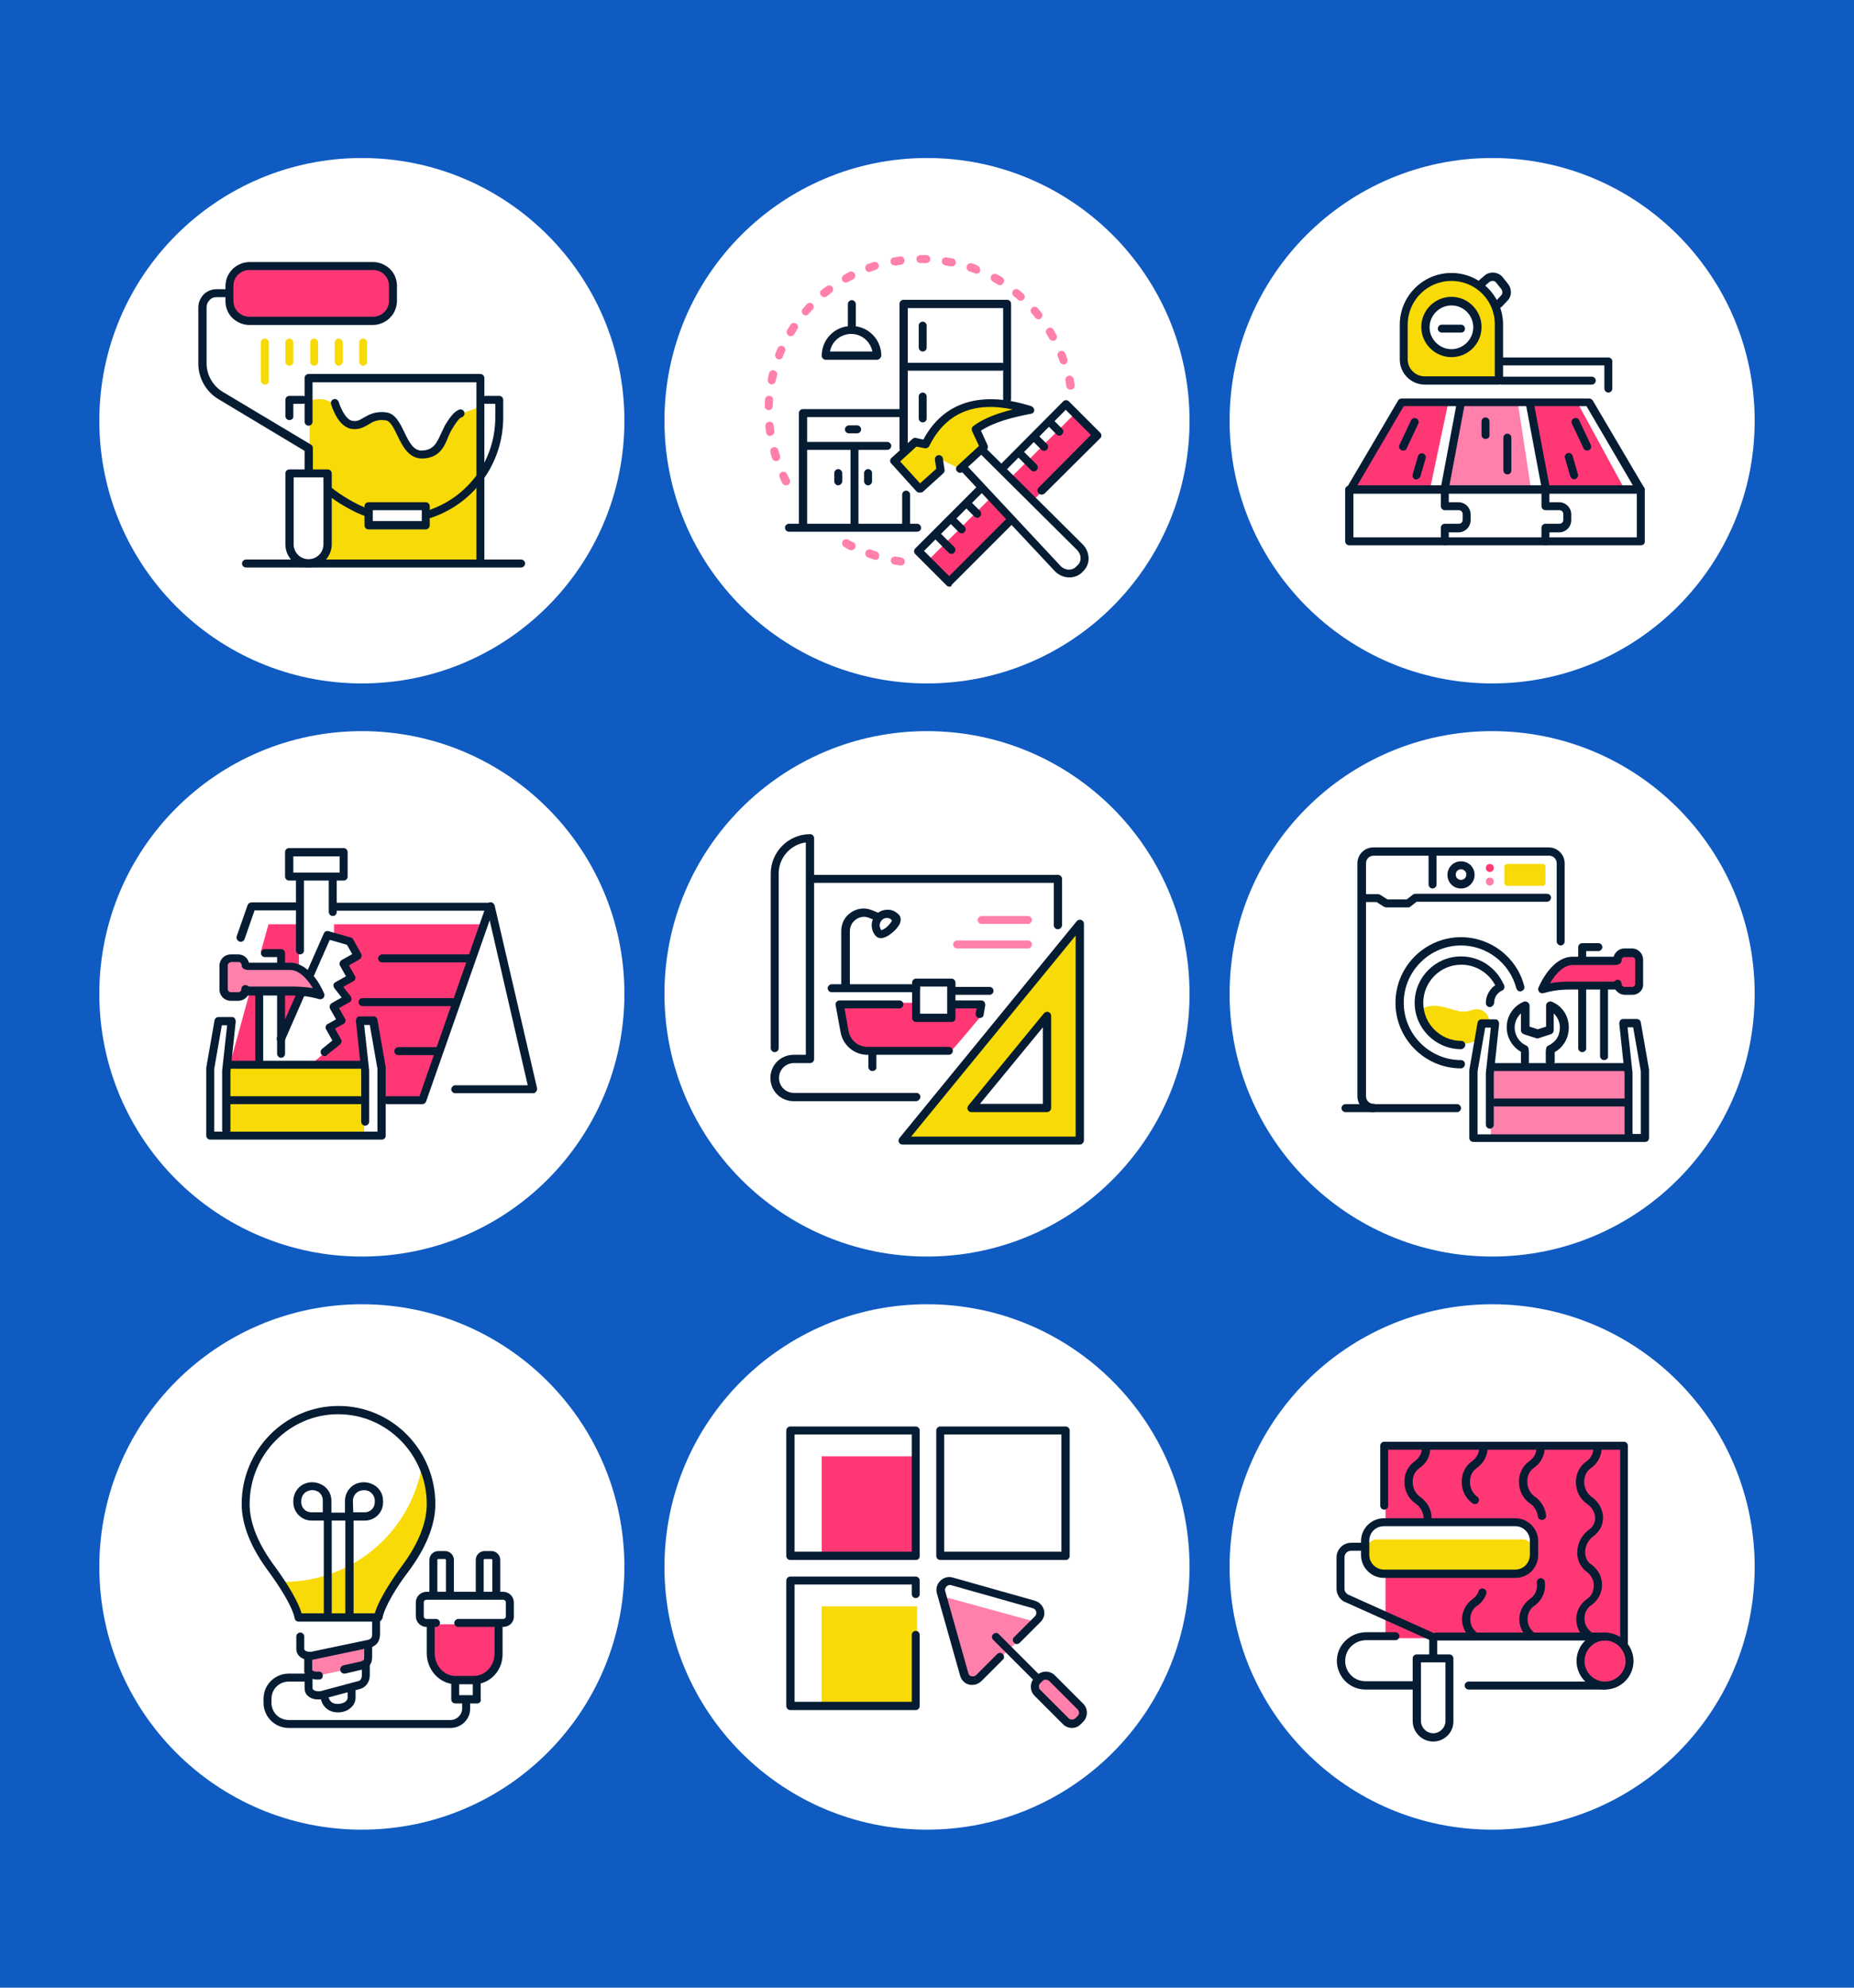
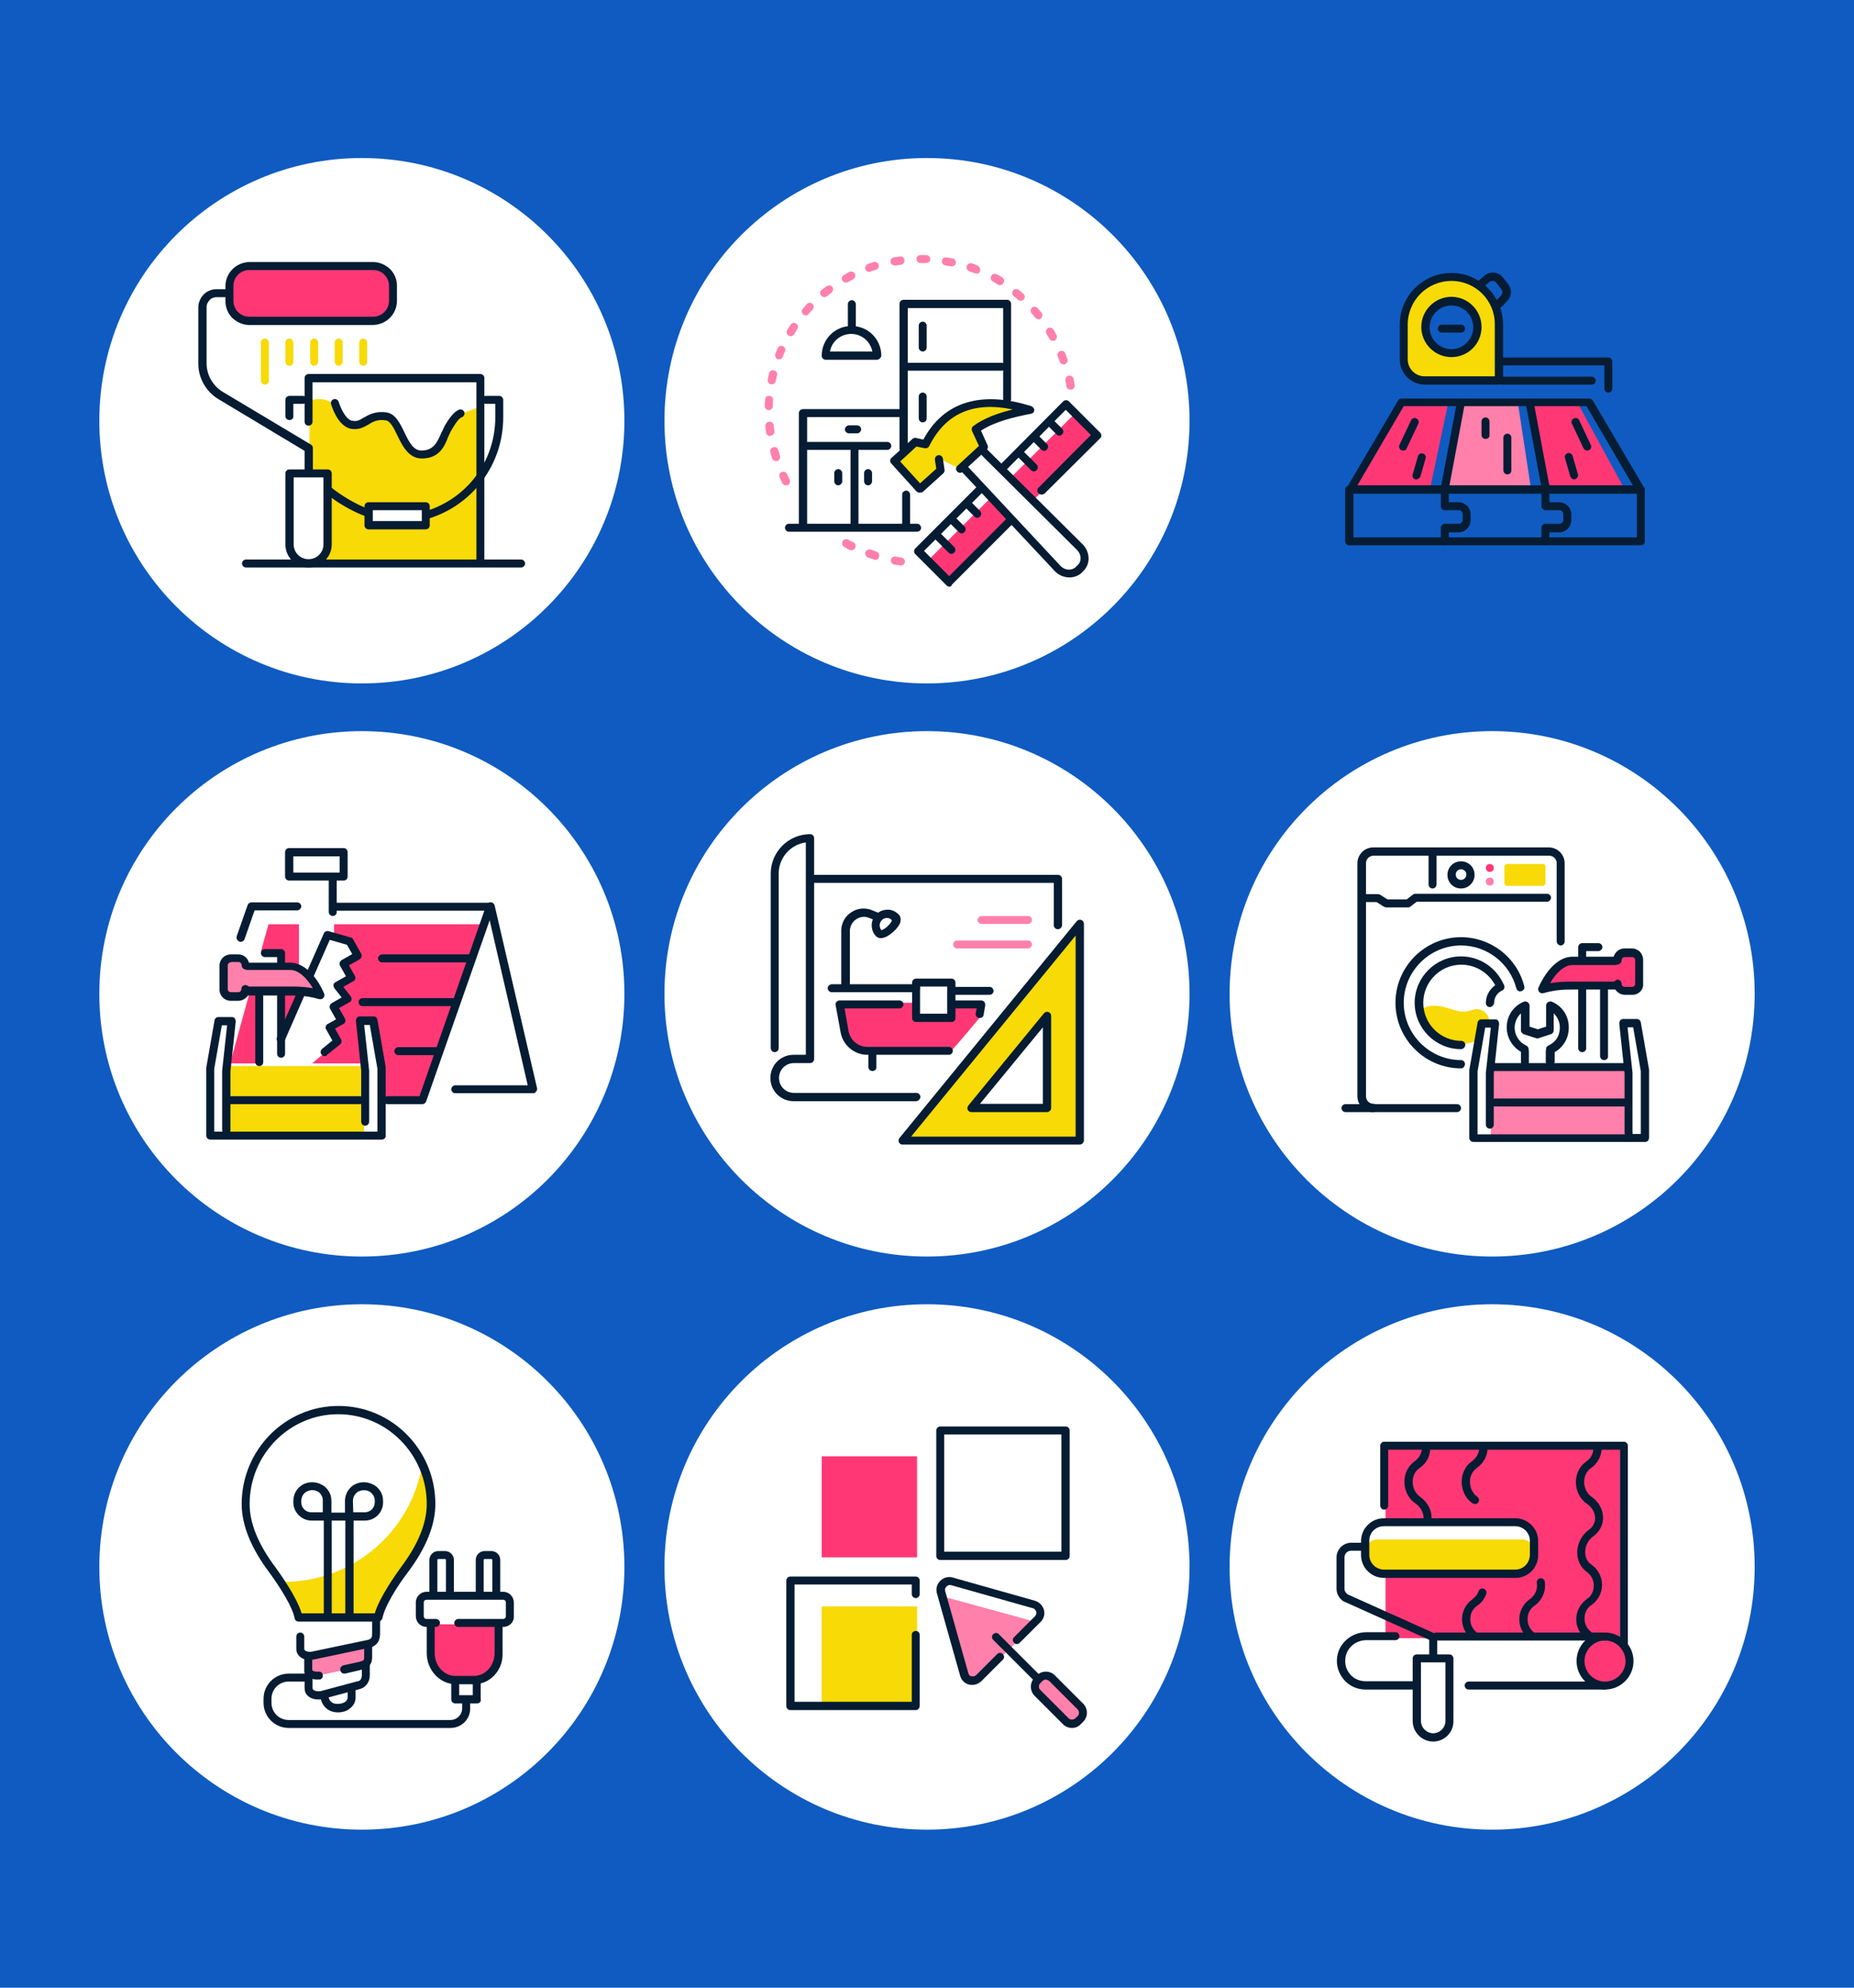
<svg xmlns="http://www.w3.org/2000/svg" version="1.1" id="Layer_1" x="0px" y="0px" viewBox="0 0 560 600" style="enable-background:new 0 0 560 600;" xml:space="preserve">
  <style type="text/css">
	.st0{fill:#0F5BC1;}
	.st1{fill:#FFFFFF;}
	.st2{fill:#F7DA06;}
	.st3{fill:#051C33;}
	.st4{fill:#FF3875;}
	.st5{fill:#FF80AA;}
</style>
  <g>
    <g>
      <rect class="st0" width="560" height="600" />
    </g>
    <g>
      <circle class="st1" cx="109.3" cy="127" r="79.3" />
      <g>
        <path class="st2" d="M140.5,124.4c-5,1.6-7.4,13-11.9,13.3c-2.2,0.2-4.8-1.1-6.7-5.9c-1.1-2.8-3.7-4.7-5.6-5.1     c-4.2-0.8-8.3,2.8-11,1.8c-1.6-0.6-3.2-5.1-4.9-6.7c-1.7-1.6-5.2-1.6-6.9-0.8v21.5h4.9v21.1c0,1.6-0.6,5-1.5,6.1h48.4v-47.8     C144.5,123.3,142.3,123.8,140.5,124.4z M128.2,158.1h-16.5v-4.9h16.5V158.1z" />
        <g>
          <path class="st3" d="M157.4,171.3H74.3c-0.7,0-1.2-0.6-1.2-1.2c0-0.7,0.6-1.2,1.2-1.2h83.1c0.7,0,1.2,0.6,1.2,1.2      C158.6,170.7,158.1,171.3,157.4,171.3z" />
        </g>
        <g>
          <path class="st3" d="M145.1,170.5c-0.7,0-1.2-0.6-1.2-1.2v-53.9H94.4v11.9c0,0.7-0.6,1.2-1.2,1.2c-0.7,0-1.2-0.6-1.2-1.2v-13.2      c0-0.7,0.6-1.2,1.2-1.2h51.9c0.7,0,1.2,0.6,1.2,1.2v55.1C146.3,169.9,145.7,170.5,145.1,170.5z" />
        </g>
        <g>
          <path class="st3" d="M87.4,126.8c-0.7,0-1.2-0.6-1.2-1.2v-4.9c0-0.7,0.6-1.2,1.2-1.2h4.1c0.7,0,1.2,0.6,1.2,1.2      c0,0.7-0.6,1.2-1.2,1.2h-2.9v3.7C88.7,126.3,88.1,126.8,87.4,126.8z" />
        </g>
        <g>
          <path class="st3" d="M111,156c-0.1,0-0.3,0-0.4-0.1c-3.9-1.3-9.1-4.4-12.1-6.9c-0.5-0.4-0.6-1.2-0.2-1.7s1.2-0.6,1.7-0.2      c2.8,2.3,7.7,5.3,11.3,6.5c0.6,0.2,1,0.9,0.8,1.6C112,155.7,111.5,156,111,156z" />
        </g>
        <g>
          <path class="st3" d="M129.3,156.6c-0.5,0-1-0.3-1.2-0.9c-0.2-0.7,0.2-1.3,0.8-1.5c12.4-3.9,20.7-15.2,20.7-28.2v-4.1h-2.9      c-0.7,0-1.2-0.6-1.2-1.2c0-0.7,0.6-1.2,1.2-1.2h4.1c0.7,0,1.2,0.6,1.2,1.2v5.3c0,14-9,26.3-22.4,30.5      C129.6,156.6,129.4,156.6,129.3,156.6z" />
        </g>
        <g>
          <path class="st3" d="M128.6,159.8h-17.3c-0.7,0-1.2-0.6-1.2-1.2v-5.8c0-0.7,0.6-1.2,1.2-1.2h17.3c0.7,0,1.2,0.6,1.2,1.2v5.8      C129.8,159.2,129.3,159.8,128.6,159.8z M112.6,157.3h14.8V154h-14.8V157.3z" />
        </g>
        <g>
          <path class="st3" d="M127.4,138.4c-4,0-5.9-3.9-7.4-7c-1-2.1-2.1-4.3-3.4-4.5c-2.6-0.4-4,0.4-5.4,1.3c-1.4,0.8-3,1.7-5.4,1.2      c-3.9-1-5.6-6.8-5.8-7.4c-0.2-0.7,0.2-1.3,0.8-1.5c0.6-0.2,1.3,0.2,1.5,0.8c0.4,1.3,1.9,5.2,4,5.7c1.4,0.3,2.2-0.1,3.5-0.9      c1.6-0.9,3.6-2.1,7-1.6c2.6,0.4,4,3.2,5.3,5.9c1.6,3.4,2.9,5.6,5.2,5.6c3.6,0,4.7-2.4,5.9-5.1c0.4-0.8,0.8-1.7,1.2-2.5      c2.1-3.5,3.2-4.2,4-4.6c0.6-0.4,1.3-0.2,1.7,0.3c0.4,0.6,0.2,1.3-0.3,1.7c-0.1,0.1-0.3,0.1-0.4,0.2c-0.3,0.1-1,0.4-2.9,3.6      c-0.4,0.6-0.7,1.4-1.1,2.2C134.3,134.7,132.7,138.4,127.4,138.4z" />
        </g>
        <path class="st4" d="M112.3,96.4H75.7c-3.3,0-6-2.7-6-6v-3.6c0-3.3,2.7-6,6-6h36.6c3.3,0,6,2.7,6,6v3.6     C118.3,93.7,115.6,96.4,112.3,96.4z" />
        <g>
          <path class="st3" d="M93.2,143.3c-0.7,0-1.2-0.6-1.2-1.2v-6l-26-15.6c-3.7-2.2-6.1-6.3-6.1-10.7v-17c0-1.5,0.6-2.8,1.6-3.9      c1-1,2.4-1.6,3.9-1.6h3.1c0.7,0,1.2,0.6,1.2,1.2c0,0.7-0.6,1.2-1.2,1.2h-3.1c-0.8,0-1.6,0.3-2.1,0.9c-0.6,0.6-0.9,1.3-0.9,2.1      v17c0,3.5,1.9,6.8,4.9,8.6l26.6,15.9c0.4,0.2,0.6,0.6,0.6,1.1v6.7C94.4,142.7,93.9,143.3,93.2,143.3L93.2,143.3z" />
        </g>
        <g>
          <path class="st3" d="M93.2,171.3c-3.9,0-7-3.1-7-7v-21.4c0-0.7,0.6-1.2,1.2-1.2H99c0.7,0,1.2,0.6,1.2,1.2v21.4      C100.2,168.1,97.1,171.3,93.2,171.3z M88.7,144.1v20.2c0,2.5,2,4.5,4.5,4.5s4.5-2,4.5-4.5v-20.2H88.7z" />
        </g>
        <g>
          <path class="st3" d="M75.3,98.1c-1.9,0-3.7-0.8-5.1-2.1c-1.4-1.4-2.1-3.2-2.1-5.1v-4.5c0-4,3.2-7.2,7.2-7.3h37.4      c1.9,0,3.7,0.8,5.1,2.1c1.4,1.4,2.1,3.2,2.1,5.1v4.5c0,4-3.2,7.2-7.2,7.3H75.3L75.3,98.1z M112.7,81.5H75.3      c-2.6,0-4.8,2.1-4.8,4.8v4.5c0,1.3,0.5,2.5,1.4,3.4s2.1,1.4,3.4,1.4h37.4c2.6,0,4.8-2.1,4.8-4.8v-4.5c0-1.3-0.5-2.5-1.4-3.4      S114,81.5,112.7,81.5z" />
        </g>
        <g>
          <path class="st2" d="M80,116.1c-0.7,0-1.2-0.6-1.2-1.2v-11.5c0-0.7,0.6-1.2,1.2-1.2c0.7,0,1.2,0.6,1.2,1.2v11.5      C81.3,115.6,80.7,116.1,80,116.1z" />
        </g>
        <g>
          <path class="st2" d="M87.4,110.4c-0.7,0-1.2-0.6-1.2-1.2v-5.8c0-0.7,0.6-1.2,1.2-1.2s1.2,0.6,1.2,1.2v5.8      C88.7,109.8,88.1,110.4,87.4,110.4z" />
        </g>
        <g>
          <path class="st2" d="M94.9,110.4c-0.7,0-1.2-0.6-1.2-1.2v-5.8c0-0.7,0.6-1.2,1.2-1.2c0.7,0,1.2,0.6,1.2,1.2v5.8      C96.1,109.8,95.5,110.4,94.9,110.4z" />
        </g>
        <g>
          <path class="st2" d="M102.3,110.4c-0.7,0-1.2-0.6-1.2-1.2v-5.8c0-0.7,0.6-1.2,1.2-1.2c0.7,0,1.2,0.6,1.2,1.2v5.8      C103.5,109.8,102.9,110.4,102.3,110.4z" />
        </g>
        <g>
          <path class="st2" d="M109.7,110.4c-0.7,0-1.2-0.6-1.2-1.2v-5.8c0-0.7,0.6-1.2,1.2-1.2c0.7,0,1.2,0.6,1.2,1.2v5.8      C110.9,109.8,110.4,110.4,109.7,110.4z" />
        </g>
      </g>
    </g>
    <g>
      <circle class="st1" cx="280" cy="127" r="79.3" />
      <g>
        <polygon class="st4" points="311.8,151.3 331.1,132 324.3,125.2 304.8,144.7    " />
        <polygon class="st4" points="300,149.5 280.4,169.1 287.2,175.9 306.4,156.7    " />
        <path class="st2" d="M284.1,141.8l-6.3,5.7l-7.6-8.4l6.3-5.7l3.2,0.7c6.7-13.4,19-14.3,31.5-10.3c-6.4,1.3-12.4,2.9-16.4,5.9     l2.5,5.3l-7.2,6.6l-6.5-3.2L284.1,141.8z" />
        <g>
          <path class="st3" d="M277,160.5h-38.7c-0.7,0-1.2-0.6-1.2-1.2c0-0.7,0.6-1.2,1.2-1.2H277c0.7,0,1.2,0.6,1.2,1.2      C278.3,159.9,277.7,160.5,277,160.5z" />
        </g>
        <g>
          <path class="st3" d="M272.9,136.6c-0.7,0-1.2-0.6-1.2-1.2V91.7c0-0.7,0.6-1.2,1.2-1.2h31.3c0.7,0,1.2,0.6,1.2,1.2v28.8      c0,0.7-0.6,1.2-1.2,1.2s-1.2-0.6-1.2-1.2V93h-28.8v42.4C274.1,136,273.6,136.6,272.9,136.6z" />
        </g>
        <g>
          <path class="st3" d="M273.7,159.6c-0.7,0-1.2-0.6-1.2-1.2v-9.1c0-0.7,0.6-1.2,1.2-1.2c0.7,0,1.2,0.6,1.2,1.2v9.1      C275,159.1,274.4,159.6,273.7,159.6z" />
        </g>
        <g>
          <path class="st3" d="M242.5,159.6c-0.7,0-1.2-0.6-1.2-1.2v-33.7c0-0.7,0.6-1.2,1.2-1.2H273c0.7,0,1.2,0.6,1.2,1.2      c0,0.7-0.6,1.2-1.2,1.2h-29.2v32.5C243.7,159.1,243.1,159.6,242.5,159.6z" />
        </g>
        <g>
          <path class="st3" d="M268,135.8h-24.7c-0.7,0-1.2-0.6-1.2-1.2c0-0.7,0.6-1.2,1.2-1.2H268c0.7,0,1.2,0.6,1.2,1.2      S268.7,135.8,268,135.8z" />
        </g>
        <g>
          <path class="st3" d="M302.5,111.9h-28c-0.7,0-1.2-0.6-1.2-1.2s0.6-1.2,1.2-1.2h28c0.7,0,1.2,0.6,1.2,1.2      S303.2,111.9,302.5,111.9z" />
        </g>
        <g>
          <path class="st3" d="M258.1,159.6c-0.7,0-1.2-0.6-1.2-1.2v-23c0-0.7,0.6-1.2,1.2-1.2s1.2,0.6,1.2,1.2v23      C259.3,159.1,258.8,159.6,258.1,159.6z" />
        </g>
        <g>
          <path class="st3" d="M258.9,130.8h-2.5c-0.7,0-1.2-0.6-1.2-1.2s0.6-1.2,1.2-1.2h2.5c0.7,0,1.2,0.6,1.2,1.2      S259.6,130.8,258.9,130.8z" />
        </g>
        <g>
          <path class="st3" d="M253.2,146.5c-0.7,0-1.2-0.6-1.2-1.2v-2.5c0-0.7,0.6-1.2,1.2-1.2s1.2,0.6,1.2,1.2v2.5      C254.4,145.9,253.8,146.5,253.2,146.5z" />
        </g>
        <g>
          <path class="st3" d="M262.2,146.5c-0.7,0-1.2-0.6-1.2-1.2v-2.5c0-0.7,0.6-1.2,1.2-1.2c0.7,0,1.2,0.6,1.2,1.2v2.5      C263.4,145.9,262.9,146.5,262.2,146.5z" />
        </g>
        <g>
          <path class="st3" d="M278.7,127.5c-0.7,0-1.2-0.6-1.2-1.2v-6.6c0-0.7,0.6-1.2,1.2-1.2c0.7,0,1.2,0.6,1.2,1.2v6.6      C279.9,127,279.4,127.5,278.7,127.5z" />
        </g>
        <g>
          <path class="st3" d="M278.7,106.1c-0.7,0-1.2-0.6-1.2-1.2v-6.6c0-0.7,0.6-1.2,1.2-1.2c0.7,0,1.2,0.6,1.2,1.2v6.6      C279.9,105.6,279.4,106.1,278.7,106.1z" />
        </g>
        <g>
          <path class="st3" d="M257.3,100.4c-0.7,0-1.2-0.6-1.2-1.2v-7.4c0-0.7,0.6-1.2,1.2-1.2s1.2,0.6,1.2,1.2v7.4      C258.5,99.8,258,100.4,257.3,100.4z" />
        </g>
        <g>
          <path class="st3" d="M264.9,108.6h-15.5c-0.7,0-1.2-0.6-1.2-1.2c0-5,4-9,9-9c5,0,9,4,9,9C266.1,108,265.5,108.6,264.9,108.6z       M250.7,106.1h12.8c-0.6-3-3.2-5.3-6.4-5.3C253.9,100.8,251.2,103.1,250.7,106.1z" />
        </g>
        <g>
          <path class="st3" d="M314.6,149.3c-0.3,0-0.6-0.1-0.9-0.4c-0.5-0.5-0.5-1.3,0-1.7l15.8-15.9l-7.6-7.6L303.8,142      c-0.5,0.5-1.3,0.5-1.7,0c-0.5-0.5-0.5-1.3,0-1.7l19-19.1c0.2-0.2,0.5-0.4,0.9-0.4c0.3,0,0.6,0.1,0.9,0.4l9.4,9.4      c0.5,0.5,0.5,1.3,0,1.7L315.5,149C315.2,149.2,314.9,149.3,314.6,149.3z" />
        </g>
        <g>
          <path class="st3" d="M286.8,177.1c-0.3,0-0.6-0.1-0.9-0.4l-9.4-9.4c-0.2-0.2-0.4-0.5-0.4-0.9c0-0.3,0.1-0.6,0.4-0.9l18.8-18.8      c0.5-0.5,1.3-0.5,1.7,0c0.5,0.5,0.5,1.3,0,1.7l-17.9,17.9l7.6,7.6l17.7-17.7c0.5-0.5,1.3-0.5,1.7,0c0.5,0.5,0.5,1.3,0,1.7      l-18.6,18.6C287.4,177,287.1,177.1,286.8,177.1z" />
        </g>
        <g>
          <path class="st3" d="M323,174.3c-1.5,0-3.1-0.6-4.3-1.8l-28.4-30.3c-0.5-0.5-0.4-1.3,0.1-1.7c0.5-0.5,1.3-0.4,1.7,0.1l28.3,30.3      c1.3,1.3,3.3,1.4,4.5,0.3l0.7-0.7c1.2-1.2,1-3.2-0.3-4.5l-28.7-28.5c-0.5-0.5-0.5-1.3,0-1.7c0.5-0.5,1.3-0.5,1.7,0l28.7,28.5      c1.1,1.1,1.7,2.5,1.8,4c0.1,1.5-0.5,3-1.5,4l-0.7,0.7C325.7,173.8,324.4,174.3,323,174.3z" />
        </g>
        <g>
          <path class="st3" d="M277.7,148.7L277.7,148.7c-0.4,0-0.7-0.2-0.9-0.4l-7.6-8.4c-0.5-0.5-0.4-1.3,0.1-1.7l6.3-5.7      c0.3-0.3,0.7-0.4,1.1-0.3l2.2,0.5c6.1-11.4,17.4-14.9,32.6-10.1c0.5,0.2,0.9,0.7,0.9,1.2c0,0.6-0.4,1-1,1.1      c-5.2,1-11,2.4-15.1,5.1l2,4.4c0.2,0.5,0.1,1.1-0.3,1.4l-7.2,6.6c-0.5,0.5-1.3,0.4-1.7-0.1c-0.5-0.5-0.4-1.3,0.1-1.7l6.5-6      l-2.1-4.5c-0.2-0.5-0.1-1.2,0.4-1.5c3.2-2.4,7.5-3.9,11.9-5c-11.9-2.5-20.3,1.2-25.2,11c-0.2,0.5-0.8,0.8-1.4,0.7l-2.5-0.5      l-4.9,4.5l6,6.6l4.9-4.4l-0.4-2.7c-0.1-0.7,0.4-1.3,1-1.4c0.7-0.1,1.3,0.4,1.4,1l0.5,3.4c0.1,0.4-0.1,0.8-0.4,1.1l-6.3,5.7      C278.3,148.6,278.1,148.7,277.7,148.7z" />
        </g>
        <g>
          <path class="st3" d="M312.3,142.3c-0.3,0-0.6-0.1-0.9-0.4l-3.9-3.9c-0.5-0.5-0.5-1.3,0-1.7c0.5-0.5,1.3-0.5,1.7,0l3.9,3.9      c0.5,0.5,0.5,1.3,0,1.7C312.9,142.2,312.6,142.3,312.3,142.3z" />
        </g>
        <g>
          <path class="st3" d="M315.4,136.1c-0.3,0-0.6-0.1-0.9-0.4l-2.3-2.3c-0.5-0.5-0.5-1.3,0-1.7c0.5-0.5,1.3-0.5,1.7,0l2.3,2.3      c0.5,0.5,0.5,1.3,0,1.7C316,136,315.7,136.1,315.4,136.1z" />
        </g>
        <g>
          <path class="st3" d="M320,131.5c-0.3,0-0.6-0.1-0.9-0.4l-2.3-2.3c-0.5-0.5-0.5-1.3,0-1.7c0.5-0.5,1.3-0.5,1.7,0l2.3,2.3      c0.5,0.5,0.5,1.3,0,1.7C320.7,131.3,320.4,131.5,320,131.5z" />
        </g>
        <g>
          <path class="st3" d="M287.4,167.2c-0.3,0-0.6-0.1-0.9-0.4l-3.9-3.9c-0.5-0.5-0.5-1.3,0-1.7c0.5-0.5,1.3-0.5,1.7,0l3.9,3.9      c0.5,0.5,0.5,1.3,0,1.7C288,167.1,287.7,167.2,287.4,167.2z" />
        </g>
        <g>
          <path class="st3" d="M290.5,161c-0.3,0-0.6-0.1-0.9-0.4l-2.3-2.3c-0.5-0.5-0.5-1.3,0-1.7c0.5-0.5,1.3-0.5,1.7,0l2.3,2.3      c0.5,0.5,0.5,1.3,0,1.7C291.1,160.9,290.8,161,290.5,161z" />
        </g>
        <g>
          <path class="st3" d="M295.2,156.3c-0.3,0-0.6-0.1-0.9-0.4l-2.3-2.3c-0.5-0.5-0.5-1.3,0-1.7c0.5-0.5,1.3-0.5,1.7,0l2.3,2.3      c0.5,0.5,0.5,1.3,0,1.7C295.8,156.2,295.5,156.3,295.2,156.3z" />
        </g>
        <g>
          <path class="st5" d="M237.4,146.5c-0.4,0-0.9-0.2-1.1-0.7c-0.3-0.5-0.6-1.1-0.8-1.7c-0.3-0.6,0-1.4,0.6-1.6      c0.6-0.3,1.4,0,1.6,0.6c0.3,0.5,0.5,1.1,0.8,1.6c0.3,0.6,0.1,1.4-0.5,1.7C237.8,146.4,237.6,146.5,237.4,146.5z M234.4,139.2      c-0.5,0-1-0.3-1.2-0.9c-0.2-0.6-0.4-1.2-0.5-1.8c-0.2-0.7,0.2-1.3,0.9-1.5s1.3,0.2,1.5,0.9c0.2,0.6,0.3,1.1,0.5,1.7      c0.2,0.6-0.2,1.3-0.8,1.6C234.6,139.2,234.5,139.2,234.4,139.2z M232.6,131.6c-0.6,0-1.1-0.4-1.2-1.1c-0.1-0.6-0.2-1.2-0.2-1.8      c-0.1-0.7,0.4-1.3,1.1-1.4c0.7-0.1,1.3,0.4,1.4,1.1c0.1,0.6,0.1,1.2,0.2,1.7c0.1,0.7-0.4,1.3-1.1,1.4      C232.8,131.6,232.7,131.6,232.6,131.6z M232.2,123.8c-0.7,0-1.3-0.6-1.2-1.3c0-0.6,0-1.2,0.1-1.9c0-0.7,0.6-1.2,1.3-1.1      c0.7,0,1.2,0.6,1.1,1.3c0,0.6-0.1,1.2-0.1,1.8C233.4,123.3,232.9,123.8,232.2,123.8z M323.3,117.6c-0.6,0-1.1-0.4-1.2-1      s-0.2-1.2-0.3-1.7c-0.1-0.7,0.3-1.3,1-1.5c0.7-0.1,1.3,0.3,1.5,1c0.1,0.6,0.2,1.2,0.3,1.8c0.1,0.7-0.3,1.3-1,1.4      C323.4,117.6,323.4,117.6,323.3,117.6z M233.1,116c-0.1,0-0.2,0-0.2,0c-0.7-0.1-1.1-0.8-1-1.5c0.1-0.6,0.3-1.2,0.4-1.8      c0.2-0.7,0.8-1.1,1.5-0.9s1.1,0.8,0.9,1.5c-0.1,0.6-0.3,1.1-0.4,1.7C234.2,115.6,233.7,116,233.1,116z M321.3,110      c-0.5,0-1-0.3-1.2-0.8c-0.2-0.6-0.4-1.1-0.6-1.6c-0.3-0.6,0.1-1.4,0.7-1.6c0.6-0.3,1.4,0.1,1.6,0.7s0.4,1.2,0.6,1.7      c0.2,0.6-0.1,1.3-0.8,1.6C321.6,110,321.5,110,321.3,110z M235.3,108.5c-0.1,0-0.3,0-0.4-0.1c-0.6-0.2-0.9-1-0.7-1.6      s0.5-1.2,0.7-1.7c0.3-0.6,1-0.9,1.6-0.6s0.9,1,0.6,1.6c-0.2,0.5-0.5,1.1-0.7,1.6C236.3,108.2,235.8,108.5,235.3,108.5z       M318.1,102.9c-0.4,0-0.9-0.2-1.1-0.6c-0.3-0.5-0.6-1-0.9-1.5c-0.4-0.6-0.2-1.3,0.4-1.7c0.6-0.4,1.3-0.2,1.7,0.4      c0.3,0.5,0.6,1.1,0.9,1.6c0.3,0.6,0.1,1.3-0.5,1.7C318.5,102.8,318.3,102.9,318.1,102.9z M238.8,101.5c-0.2,0-0.4-0.1-0.6-0.2      c-0.6-0.4-0.8-1.1-0.4-1.7c0.3-0.5,0.7-1.1,1-1.6c0.4-0.6,1.1-0.7,1.7-0.3c0.6,0.4,0.7,1.1,0.3,1.7c-0.3,0.5-0.6,1-0.9,1.5      C239.6,101.3,239.2,101.5,238.8,101.5z M313.7,96.4c-0.4,0-0.7-0.2-1-0.5c-0.4-0.5-0.7-0.9-1.1-1.3c-0.4-0.5-0.4-1.3,0.1-1.7      c0.5-0.5,1.3-0.4,1.7,0.1c0.4,0.5,0.8,0.9,1.2,1.4c0.4,0.5,0.3,1.3-0.2,1.7C314.3,96.3,314,96.4,313.7,96.4z M243.4,95.2      c-0.3,0-0.6-0.1-0.8-0.3c-0.5-0.4-0.6-1.2-0.1-1.7c0.4-0.5,0.8-0.9,1.2-1.4c0.5-0.5,1.2-0.5,1.7-0.1c0.5,0.5,0.5,1.2,0.1,1.7      c-0.4,0.4-0.8,0.9-1.2,1.3C244.1,95,243.8,95.2,243.4,95.2z M308.3,90.8c-0.3,0-0.6-0.1-0.8-0.3c-0.4-0.4-0.9-0.8-1.3-1.1      c-0.5-0.4-0.6-1.2-0.2-1.7s1.2-0.6,1.7-0.2s1,0.8,1.4,1.2c0.5,0.4,0.6,1.2,0.1,1.7C309,90.6,308.7,90.8,308.3,90.8z M249,89.7      c-0.4,0-0.7-0.2-1-0.5c-0.4-0.5-0.4-1.3,0.2-1.7c0.5-0.4,1-0.8,1.5-1.1c0.5-0.4,1.3-0.3,1.7,0.2s0.3,1.3-0.2,1.7      c-0.5,0.4-0.9,0.7-1.4,1.1C249.6,89.6,249.3,89.7,249,89.7z M302,86.1c-0.2,0-0.4-0.1-0.6-0.2c-0.5-0.3-1-0.6-1.5-0.9      c-0.6-0.3-0.8-1.1-0.5-1.7s1.1-0.8,1.7-0.5c0.5,0.3,1.1,0.6,1.6,0.9c0.6,0.4,0.8,1.1,0.4,1.7C302.8,85.9,302.4,86.1,302,86.1z       M255.5,85.3c-0.4,0-0.8-0.2-1.1-0.6c-0.3-0.6-0.1-1.3,0.5-1.7c0.5-0.3,1.1-0.6,1.6-0.9c0.6-0.3,1.3-0.1,1.7,0.5      c0.3,0.6,0.1,1.4-0.5,1.7c-0.5,0.3-1,0.5-1.5,0.8C255.9,85.3,255.7,85.3,255.5,85.3z M295,82.6c-0.2,0-0.3,0-0.5-0.1      c-0.5-0.2-1.1-0.4-1.7-0.6s-1-0.9-0.8-1.6c0.2-0.6,0.9-1,1.6-0.8c0.6,0.2,1.2,0.4,1.7,0.7c0.6,0.3,0.9,1,0.7,1.6      C296,82.3,295.5,82.6,295,82.6z M262.6,82.1c-0.5,0-1-0.3-1.2-0.8c-0.2-0.6,0.1-1.3,0.7-1.6c0.6-0.2,1.2-0.4,1.8-0.6      c0.7-0.2,1.3,0.2,1.5,0.8c0.2,0.7-0.2,1.3-0.8,1.5c-0.6,0.2-1.1,0.4-1.7,0.6C262.9,82,262.7,82.1,262.6,82.1z M287.5,80.4      c-0.1,0-0.2,0-0.3,0c-0.6-0.1-1.1-0.2-1.7-0.3c-0.7-0.1-1.1-0.8-1-1.4c0.1-0.7,0.7-1.1,1.4-1c0.6,0.1,1.2,0.2,1.8,0.3      c0.7,0.1,1.1,0.8,1,1.5C288.6,80,288.1,80.4,287.5,80.4z M270.2,80.1c-0.6,0-1.1-0.4-1.2-1c-0.1-0.7,0.3-1.3,1-1.4      c0.6-0.1,1.2-0.2,1.8-0.3c0.7-0.1,1.3,0.4,1.4,1.1s-0.4,1.3-1.1,1.4c-0.6,0.1-1.2,0.2-1.7,0.3C270.3,80,270.2,80.1,270.2,80.1z       M279.8,79.4C279.7,79.4,279.7,79.4,279.8,79.4c-0.6,0-1.1,0-1.7,0H278c-0.7,0-1.2-0.6-1.2-1.2c0-0.7,0.6-1.2,1.2-1.2h0.1      c0.6,0,1.2,0,1.7,0c0.7,0,1.2,0.6,1.2,1.3C281,78.9,280.4,79.4,279.8,79.4z" />
        </g>
        <g>
          <path class="st5" d="M272.1,170.7c-0.1,0-0.1,0-0.2,0c-0.6-0.1-1.2-0.2-1.8-0.3c-0.7-0.1-1.1-0.8-1-1.4c0.1-0.7,0.8-1.1,1.4-1      s1.2,0.2,1.7,0.3c0.7,0.1,1.2,0.7,1.1,1.4C273.2,170.3,272.7,170.7,272.1,170.7z M264.4,169c-0.1,0-0.2,0-0.4-0.1      c-0.6-0.2-1.2-0.4-1.8-0.6c-0.6-0.2-1-0.9-0.8-1.6c0.2-0.6,0.9-1,1.6-0.8c0.6,0.2,1.1,0.4,1.7,0.6c0.7,0.2,1,0.9,0.8,1.5      C265.5,168.7,265,169,264.4,169z M257.2,166.1c-0.2,0-0.4,0-0.6-0.1c-0.6-0.3-1.1-0.6-1.6-0.9c-0.6-0.3-0.8-1.1-0.5-1.7      c0.3-0.6,1.1-0.8,1.7-0.5c0.5,0.3,1,0.6,1.6,0.8c0.6,0.3,0.8,1.1,0.5,1.7C258.1,165.8,257.6,166.1,257.2,166.1z" />
        </g>
      </g>
    </g>
    <g>
-       <circle class="st1" cx="450.7" cy="127" r="79.3" />
      <g>
        <path class="st2" d="M438.9,84h-0.2c-7.9,0-14.3,6.4-14.3,14.3V109c0,3.5,2.8,6.3,6.3,6.3h22.5v-17C453.3,90.4,446.8,84,438.9,84     z M438.3,106.3c-4.3,0-7.8-3.5-7.8-7.8s3.5-7.8,7.8-7.8s7.8,3.5,7.8,7.8C446.1,102.8,442.6,106.3,438.3,106.3z" />
        <polygon class="st4" points="432,147.3 408,147.3 423.4,121.8 437.4,121.8    " />
        <polygon class="st5" points="462.4,147.3 436.9,147.3 441.5,121.8 458.5,121.8    " />
        <polygon class="st4" points="490.5,147.3 467.3,147.3 462.7,121.8 476.6,121.8    " />
        <g>
          <path class="st3" d="M495.6,164.6h-88.1c-0.7,0-1.2-0.6-1.2-1.2v-15.6c0-0.7,0.6-1.2,1.2-1.2h88.1c0.7,0,1.2,0.6,1.2,1.2v15.6      C496.9,164.1,496.3,164.6,495.6,164.6z M408.8,162.2h85.6V149h-85.6V162.2z" />
        </g>
        <g>
          <path class="st3" d="M495.4,149h-87.5c-0.4,0-0.9-0.2-1.1-0.6c-0.2-0.4-0.2-0.9,0-1.2l15.5-26.3c0.2-0.4,0.6-0.6,1.1-0.6H480      c0.4,0,0.8,0.2,1.1,0.6l15.5,26.3c0.2,0.4,0.2,0.9,0,1.2C496.2,148.8,495.8,149,495.4,149z M410,146.5h83.2l-14-23.9H424      L410,146.5z" />
        </g>
        <g>
          <path class="st3" d="M436.4,148.6c-0.1,0-0.2,0-0.2,0c-0.7-0.1-1.1-0.8-1-1.4l4.7-25c0.1-0.7,0.8-1.1,1.4-1      c0.7,0.1,1.1,0.8,1,1.4l-4.7,25C437.5,148.1,436.9,148.6,436.4,148.6z" />
        </g>
        <g>
          <path class="st3" d="M466.9,148.6c-0.6,0-1.1-0.4-1.2-1l-4.7-25c-0.1-0.7,0.3-1.3,1-1.4s1.3,0.3,1.4,1l4.7,25      c0.1,0.7-0.3,1.3-1,1.4C467,148.6,466.9,148.6,466.9,148.6z" />
        </g>
        <g>
          <path class="st3" d="M436.4,164.6c-0.7,0-1.2-0.6-1.2-1.2v-4.1c0-0.7,0.6-1.2,1.2-1.2h4.2c0.7,0,1.2-0.5,1.2-1.2v-1.7      c0-0.7-0.5-1.2-1.2-1.2h-4.2c-0.7,0-1.2-0.6-1.2-1.2v-4.1c0-0.7,0.6-1.2,1.2-1.2c0.7,0,1.2,0.6,1.2,1.2v2.9h2.9      c2,0,3.7,1.6,3.7,3.7v1.7c0,2-1.6,3.7-3.7,3.7h-2.9v2.9C437.6,164.1,437.1,164.6,436.4,164.6z" />
        </g>
        <g>
          <path class="st3" d="M466.8,164.6c-0.7,0-1.2-0.6-1.2-1.2v-4.1c0-0.7,0.6-1.2,1.2-1.2h4.2c0.7,0,1.2-0.5,1.2-1.2v-1.7      c0-0.7-0.5-1.2-1.2-1.2h-4.2c-0.7,0-1.2-0.6-1.2-1.2v-4.1c0-0.7,0.6-1.2,1.2-1.2s1.2,0.6,1.2,1.2v2.9h2.9c2,0,3.7,1.6,3.7,3.7      v1.7c0,2-1.6,3.7-3.7,3.7H468v2.9C468.1,164.1,467.5,164.6,466.8,164.6z" />
        </g>
        <g>
          <path class="st3" d="M423.8,136c-0.2,0-0.4,0-0.5-0.1c-0.6-0.3-0.9-1-0.6-1.6l3.5-7.4c0.3-0.6,1-0.9,1.6-0.6s0.9,1,0.6,1.6      l-3.5,7.4C424.8,135.8,424.3,136,423.8,136z" />
        </g>
        <g>
          <path class="st3" d="M427.8,144.7c-0.1,0-0.2,0-0.3,0c-0.7-0.2-1-0.9-0.8-1.5l1.6-5.5c0.2-0.7,0.9-1,1.5-0.8      c0.7,0.2,1,0.9,0.8,1.5l-1.6,5.5C428.8,144.3,428.3,144.7,427.8,144.7z" />
        </g>
        <g>
          <path class="st3" d="M479.4,136c-0.5,0-0.9-0.3-1.1-0.7l-3.5-7.4c-0.3-0.6,0-1.4,0.6-1.6c0.6-0.3,1.4,0,1.6,0.6l3.5,7.4      c0.3,0.6,0,1.4-0.6,1.6C479.7,136,479.5,136,479.4,136z" />
        </g>
        <g>
          <path class="st3" d="M475.5,144.7c-0.5,0-1-0.4-1.2-0.9l-1.6-5.5c-0.2-0.7,0.2-1.3,0.8-1.5c0.7-0.2,1.3,0.2,1.5,0.8l1.6,5.5      c0.2,0.7-0.2,1.3-0.8,1.5C475.7,144.6,475.6,144.7,475.5,144.7z" />
        </g>
        <g>
          <path class="st3" d="M448.7,132.5c-0.7,0-1.2-0.6-1.2-1.2v-4.1c0-0.7,0.6-1.2,1.2-1.2c0.7,0,1.2,0.6,1.2,1.2v4.1      C450,132,449.4,132.5,448.7,132.5z" />
        </g>
        <g>
          <path class="st3" d="M455.3,143.2c-0.7,0-1.2-0.6-1.2-1.2v-9.9c0-0.7,0.6-1.2,1.2-1.2c0.7,0,1.2,0.6,1.2,1.2v9.9      C456.5,142.7,456,143.2,455.3,143.2z" />
        </g>
        <g>
          <path class="st3" d="M452.8,116.1h-22.4c-4.2,0-7.6-3.4-7.6-7.6V98c0-8.6,7-15.6,15.6-15.6S454,89.4,454,98v16.9      C454.1,115.5,453.5,116.1,452.8,116.1z M438.4,84.8c-7.3,0-13.2,5.9-13.2,13.2v10.5c0,2.8,2.3,5.1,5.1,5.1h21.2V98      C451.6,90.7,445.7,84.8,438.4,84.8z" />
        </g>
        <g>
          <path class="st3" d="M480.8,116.1h-27.2c-0.7,0-1.2-0.6-1.2-1.2s0.6-1.2,1.2-1.2h27.2c0.7,0,1.2,0.6,1.2,1.2      S481.5,116.1,480.8,116.1z" />
        </g>
        <g>
          <path class="st3" d="M485.8,118.5c-0.7,0-1.2-0.6-1.2-1.2v-7h-30.9c-0.7,0-1.2-0.6-1.2-1.2c0-0.7,0.6-1.2,1.2-1.2h32.1      c0.7,0,1.2,0.6,1.2,1.2v8.2C487,118,486.4,118.5,485.8,118.5z" />
        </g>
        <g>
          <path class="st3" d="M452.5,93.1c-0.3,0-0.6-0.1-0.9-0.3c-0.5-0.5-0.5-1.3,0-1.7l1.8-1.9c0.5-0.5,0.5-1.3,0.1-1.9l-1.6-2      c-0.2-0.3-0.6-0.5-1-0.5s-0.7,0.1-1,0.3l-1.4,1.2c-0.5,0.4-1.3,0.4-1.7-0.2c-0.4-0.5-0.4-1.3,0.2-1.7l1.4-1.2      c0.8-0.7,1.8-1,2.9-0.9c1,0.1,2,0.6,2.6,1.4l1.6,2c1.2,1.5,1.2,3.7-0.2,5.1l-1.8,1.9C453.2,92.9,452.8,93.1,452.5,93.1z" />
        </g>
        <g>
          <path class="st3" d="M438.4,107.8c-5,0-9.1-4.1-9.1-9.1s4.1-9.1,9.1-9.1s9.1,4.1,9.1,9.1C447.5,103.8,443.4,107.8,438.4,107.8z       M438.4,92.2c-3.6,0-6.6,3-6.6,6.6s3,6.6,6.6,6.6s6.6-3,6.6-6.6S442.1,92.2,438.4,92.2z" />
        </g>
        <g>
          <path class="st3" d="M441.3,100.4h-5.8c-0.7,0-1.2-0.6-1.2-1.2c0-0.7,0.6-1.2,1.2-1.2h5.8c0.7,0,1.2,0.6,1.2,1.2      C442.5,99.9,442,100.4,441.3,100.4z" />
        </g>
      </g>
    </g>
    <g>
      <circle class="st1" cx="109.3" cy="300" r="79.3" />
      <g>
        <rect x="68" y="321.8" class="st2" width="42" height="20.6" />
        <path class="st4" d="M81.1,279l-2.3,8.2h5.7v4.9h3.4c0.8,0,1.6,0.2,2.4,0.6V279H81.1z" />
        <polygon class="st4" points="75.4,299.6 69.5,321 77.9,321 78.7,299.6    " />
        <path class="st4" d="M87.8,299.6h-3.4l0.8,11.5l5.7-11.4C89.8,299.6,88.8,299.6,87.8,299.6z" />
        <polygon class="st4" points="100.9,279 100.9,282.4 100.9,282.7 105.7,284 108.1,288.3 103.8,290.7 106.2,295 101.9,297.5      105.1,301.4 100.8,303.8 103.2,308.1 99.6,310.1 102,314.4 94.3,321 110.1,321 109.1,307.8 112.4,307.8 114.9,321 114.9,332.5      127,332.5 145.9,279    " />
        <g>
          <path class="st3" d="M72.7,284.3c-0.1,0-0.3,0-0.4-0.1c-0.6-0.2-1-0.9-0.8-1.6l3.3-9.4c0.2-0.5,0.6-0.8,1.2-0.8h13.8      c0.7,0,1.2,0.6,1.2,1.2s-0.6,1.2-1.2,1.2H76.9l-3,8.6C73.7,284,73.2,284.3,72.7,284.3z" />
        </g>
        <g>
          <path class="st3" d="M127.5,333.3H117c-0.7,0-1.2-0.6-1.2-1.2s0.6-1.2,1.2-1.2h9.7l19.6-56h-44.9c-0.7,0-1.2-0.6-1.2-1.2      s0.6-1.2,1.2-1.2H148c0.4,0,0.8,0.2,1,0.5s0.3,0.7,0.2,1.1l-20.5,58.4C128.5,333,128.1,333.3,127.5,333.3z" />
        </g>
        <g>
          <path class="st3" d="M161,330h-23.5c-0.7,0-1.2-0.6-1.2-1.2s0.6-1.2,1.2-1.2h21.9L147,273.9c-0.2-0.7,0.3-1.3,0.9-1.5      c0.7-0.2,1.3,0.3,1.5,0.9l12.8,55.1c0.1,0.4,0,0.8-0.2,1C161.7,329.9,161.4,330,161,330z" />
        </g>
        <g>
          <path class="st3" d="M100.5,276.5c-0.7,0-1.2-0.6-1.2-1.2v-9.9c0-0.7,0.6-1.2,1.2-1.2s1.2,0.6,1.2,1.2v9.9      C101.7,276,101.2,276.5,100.5,276.5z" />
        </g>
        <g>
-           <path class="st3" d="M90.6,288.1c-0.7,0-1.2-0.6-1.2-1.2v-21.4c0-0.7,0.6-1.2,1.2-1.2s1.2,0.6,1.2,1.2v21.4      C91.9,287.5,91.3,288.1,90.6,288.1z" />
-         </g>
+           </g>
        <g>
          <path class="st3" d="M141.7,290.5h-26.3c-0.7,0-1.2-0.6-1.2-1.2s0.6-1.2,1.2-1.2h26.3c0.7,0,1.2,0.6,1.2,1.2      S142.3,290.5,141.7,290.5z" />
        </g>
        <g>
          <path class="st3" d="M136.7,303.7h-27.2c-0.7,0-1.2-0.6-1.2-1.2c0-0.7,0.6-1.2,1.2-1.2h27.2c0.7,0,1.2,0.6,1.2,1.2      C138,303.2,137.4,303.7,136.7,303.7z" />
        </g>
        <g>
          <path class="st3" d="M131.8,318.5h-11.5c-0.7,0-1.2-0.6-1.2-1.2s0.6-1.2,1.2-1.2h11.5c0.7,0,1.2,0.6,1.2,1.2      S132.5,318.5,131.8,318.5z" />
        </g>
        <path class="st5" d="M76.2,299.6h11.5c2.3,0,5.2,0,9.2,1.1c-2.3-5.1-5.7-8.5-9.1-8.5H75.4l-0.8-0.2c0-1.2-1-2.2-2.1-2.2h-2.3     c-1.2,0-2.2,1-2.2,2.2v7.2c0,1.2,1,2.2,2.2,2.2h2.3c1.2,0,2.2-1,2.2-2.2L76.2,299.6z" />
        <g>
          <path class="st3" d="M84.9,319.3c-0.7,0-1.2-0.6-1.2-1.2V300c0-0.7,0.6-1.2,1.2-1.2c0.7,0,1.2,0.6,1.2,1.2v18.1      C86.1,318.8,85.5,319.3,84.9,319.3z" />
        </g>
        <g>
          <path class="st3" d="M78.3,321.8c-0.7,0-1.2-0.6-1.2-1.2v-19.8c0-0.7,0.6-1.2,1.2-1.2s1.2,0.6,1.2,1.2v19.8      C79.5,321.3,79,321.8,78.3,321.8z" />
        </g>
        <g>
          <path class="st3" d="M72,302.1h-2.3c-1.9,0-3.4-1.5-3.4-3.4v-7.2c0-1.9,1.5-3.4,3.4-3.4H72c1.5,0,2.8,1,3.2,2.5h12.5      c3.8,0,7.7,3.5,10.2,9.3c0.2,0.4,0.1,0.9-0.2,1.3c-0.3,0.4-0.8,0.5-1.3,0.4c-3.8-1.1-6.6-1.1-8.8-1.1H75c0,0,0,0-0.1,0      C74.3,301.4,73.2,302.1,72,302.1z M69.7,290.5c-0.5,0-0.9,0.4-0.9,0.9v7.2c0,0.5,0.4,0.9,0.9,0.9H72c0.5,0,0.9-0.4,0.9-0.9      c0-0.4,0.2-0.9,0.6-1.1s0.9-0.2,1.2,0l0.5,0.3h12.5c1.8,0,4,0,6.8,0.5c-2-3.4-4.5-5.5-6.8-5.5H75c-0.1,0-0.2,0-0.3,0l-0.8-0.2      c-0.5-0.2-0.9-0.6-0.9-1.2c0-0.5-0.4-1-0.9-1h-2.4V290.5z" />
        </g>
        <g>
          <path class="st3" d="M84.9,292.2c-0.7,0-1.2-0.6-1.2-1.2v-2.1H80c-0.7,0-1.2-0.6-1.2-1.2c0-0.7,0.6-1.2,1.2-1.2h4.9      c0.7,0,1.2,0.6,1.2,1.2v3.3C86.1,291.6,85.5,292.2,84.9,292.2z" />
        </g>
        <g>
          <path class="st3" d="M115.3,344H63.5c-0.7,0-1.2-0.6-1.2-1.2v-20.3c0-0.1,0-0.1,0-0.2l2.5-14.3c0.1-0.6,0.6-1,1.2-1h4      c0.4,0,0.7,0.1,0.9,0.4c0.2,0.3,0.3,0.6,0.3,1l-1.6,15v17.8c0,0.1,0,0.3-0.1,0.4H114v-19l-2.3-13.2H110l1.5,13.7v0.1v15.4      c0,0.7-0.6,1.2-1.2,1.2c-0.7,0-1.2-0.6-1.2-1.2v-15.4l-1.6-15c0-0.3,0.1-0.7,0.3-1c0.2-0.3,0.6-0.4,0.9-0.4h4.1      c0.6,0,1.1,0.4,1.2,1l2.5,14.3c0,0.1,0,0.1,0,0.2v20.3C116.6,343.5,116,344,115.3,344z M64.7,341.6h2.5c0-0.1-0.1-0.3-0.1-0.4      v-17.9v-0.1l1.5-13.7H67l-2.3,13.2V341.6z" />
        </g>
        <g>
          <path class="st3" d="M98.1,318.8c-0.4,0-0.7-0.2-1-0.5c-0.4-0.5-0.3-1.3,0.2-1.7l3.1-2.5l-1.9-3.4c-0.2-0.3-0.2-0.6-0.1-0.9      s0.3-0.6,0.6-0.7l2.5-1.4l-1.8-3.2c-0.3-0.6-0.1-1.3,0.5-1.7l3-1.7l-2.2-2.8c-0.2-0.3-0.3-0.7-0.3-1c0.1-0.4,0.3-0.7,0.6-0.8      l3.2-1.8l-1.8-3.2c-0.3-0.6-0.1-1.3,0.5-1.7l3.2-1.8l-1.6-2.8l-5.2-1.5l-4.9,11.1c-0.3,0.6-1,0.9-1.6,0.6s-0.9-1-0.6-1.6l5.3-12      c0.2-0.6,0.9-0.9,1.5-0.7l6.7,1.9c0.3,0.1,0.6,0.3,0.7,0.6l2.4,4.3c0.3,0.6,0.1,1.3-0.5,1.7l-3.2,1.8l1.8,3.2      c0.2,0.3,0.2,0.6,0.1,0.9s-0.3,0.6-0.6,0.7l-3,1.7l2.2,2.8c0.2,0.3,0.3,0.7,0.3,1c-0.1,0.4-0.3,0.7-0.6,0.8l-3.2,1.8l1.8,3.2      c0.2,0.3,0.2,0.6,0.1,0.9s-0.3,0.6-0.6,0.7l-2.5,1.4l1.8,3.2c0.3,0.5,0.2,1.2-0.3,1.6l-3.9,3.1      C98.7,318.7,98.4,318.8,98.1,318.8z" />
        </g>
        <g>
          <path class="st3" d="M84.8,314.8c-0.2,0-0.3,0-0.5-0.1c-0.6-0.3-0.9-1-0.6-1.6l6.1-13.7c0.3-0.6,1-0.9,1.6-0.6s0.9,1,0.6,1.6      l-6,13.7C85.7,314.6,85.3,314.8,84.8,314.8z" />
        </g>
        <g>
-           <path class="st3" d="M108.7,322.6H69.2c-0.7,0-1.2-0.6-1.2-1.2s0.6-1.2,1.2-1.2h39.5c0.7,0,1.2,0.6,1.2,1.2      S109.4,322.6,108.7,322.6z" />
-         </g>
+           </g>
        <g>
          <path class="st3" d="M108.7,333.3H69.2c-0.7,0-1.2-0.6-1.2-1.2s0.6-1.2,1.2-1.2h39.5c0.7,0,1.2,0.6,1.2,1.2      S109.4,333.3,108.7,333.3z" />
        </g>
        <g>
          <path class="st3" d="M103.8,265.8H87.3c-0.7,0-1.2-0.6-1.2-1.2v-7.4c0-0.7,0.6-1.2,1.2-1.2h16.5c0.7,0,1.2,0.6,1.2,1.2v7.4      C105,265.3,104.5,265.8,103.8,265.8z M88.6,263.4h14v-4.9h-14V263.4z" />
        </g>
      </g>
    </g>
    <g>
      <circle class="st1" cx="280" cy="300" r="79.3" />
      <g>
        <path class="st2" d="M273,344.7h53.5v-65.4L273,344.7z M316.6,334.8h-22.8l22.8-27.8V334.8z" />
        <path class="st4" d="M296.9,306v-3.3H287v4.1h-9.9v-4.1h-23v5.4c0,5.2,4.2,9.4,9.4,9.4H287C287.3,317.6,296.9,306,296.9,306z" />
        <g>
          <path class="st3" d="M295.9,307.3c-0.1,0-0.1,0-0.2,0c-0.7-0.1-1.1-0.8-1-1.4l0.3-1.5h-6.8c-0.7,0-1.2-0.6-1.2-1.2      s0.6-1.2,1.2-1.2h8.2c0.4,0,0.7,0.2,0.9,0.4c0.2,0.3,0.3,0.6,0.3,1l-0.5,2.9C297.1,306.9,296.5,307.3,295.9,307.3z" />
        </g>
        <g>
          <path class="st3" d="M286.6,318.4H262c-4,0-7.4-2.9-8.1-6.8l-1.5-8.2c-0.1-0.4,0-0.7,0.3-1c0.2-0.3,0.6-0.4,0.9-0.4h18.1      c0.7,0,1.2,0.6,1.2,1.2s-0.6,1.2-1.2,1.2h-16.6l1.2,6.8c0.5,2.8,2.9,4.8,5.7,4.8h24.6c0.7,0,1.2,0.6,1.2,1.2      C287.8,317.8,287.3,318.4,286.6,318.4z" />
        </g>
        <g>
          <path class="st3" d="M276.7,299.5h-25.5c-0.7,0-1.2-0.6-1.2-1.2s0.6-1.2,1.2-1.2h25.5c0.7,0,1.2,0.6,1.2,1.2      S277.4,299.5,276.7,299.5z" />
        </g>
        <g>
          <path class="st3" d="M298.9,300.3h-10.7c-0.7,0-1.2-0.6-1.2-1.2s0.6-1.2,1.2-1.2h10.7c0.7,0,1.2,0.6,1.2,1.2      S299.6,300.3,298.9,300.3z" />
        </g>
        <g>
          <path class="st3" d="M255.3,298.6c-0.7,0-1.2-0.6-1.2-1.2V281c0-2.3,1.1-4.4,3-5.6c1.9-1.3,4.3-1.5,6.4-0.6l2.2,0.9      c0.6,0.3,0.9,1,0.7,1.6c-0.3,0.6-1,0.9-1.6,0.7l-2.2-0.9c-1.4-0.6-2.8-0.4-4,0.4s-1.9,2.1-1.9,3.6v16.4      C256.5,298.1,256,298.6,255.3,298.6z" />
        </g>
        <g>
          <path class="st3" d="M266.1,283.2c-0.8,0-1.3-0.4-1.5-0.6c-0.9-0.9-1.3-2.1-1.3-3.4s0.6-2.4,1.5-3.3s2.1-1.3,3.4-1.3      s2.4,0.6,3.3,1.5c0.4,0.4,0.9,1.4,0.2,2.9c-0.4,0.7-1,1.5-1.8,2.2s-1.6,1.3-2.3,1.6C266.9,283.1,266.4,283.2,266.1,283.2z       M267.9,277.1c-0.6,0-1.1,0.2-1.5,0.6s-0.7,1-0.7,1.6c0,0.5,0.2,1,0.5,1.5c0.3-0.1,1.1-0.4,1.9-1.2c0.8-0.8,1.3-1.5,1.3-1.8      C269,277.3,268.5,277.1,267.9,277.1C268,277.1,268,277.1,267.9,277.1z" />
        </g>
        <g>
          <path class="st3" d="M263.5,323.3c-0.7,0-1.2-0.6-1.2-1.2V318c0-0.7,0.6-1.2,1.2-1.2s1.2,0.6,1.2,1.2v4.1      C264.8,322.8,264.2,323.3,263.5,323.3z" />
        </g>
        <g>
          <path class="st3" d="M287.4,308.5h-10.7c-0.7,0-1.2-0.6-1.2-1.2v-10.7c0-0.7,0.6-1.2,1.2-1.2h10.7c0.7,0,1.2,0.6,1.2,1.2v10.7      C288.6,308,288.1,308.5,287.4,308.5z M277.9,306h8.2v-8.2h-8.2V306z" />
        </g>
        <g>
          <path class="st3" d="M319.5,280.5c-0.7,0-1.2-0.6-1.2-1.2v-12.8h-72.8c-0.7,0-1.2-0.6-1.2-1.2s0.6-1.2,1.2-1.2h74.1      c0.7,0,1.2,0.6,1.2,1.2v14C320.7,280,320.2,280.5,319.5,280.5z" />
        </g>
        <g>
          <path class="st3" d="M276.7,332.4h-37c-3.9,0-7-3.1-7-7s3.1-7,7-7h3.7v-64.1c-4.6,0.6-8.2,4.6-8.2,9.4v52.7      c0,0.7-0.6,1.2-1.2,1.2c-0.7,0-1.2-0.6-1.2-1.2v-52.7c0-6.6,5.4-11.9,11.9-11.9c0.7,0,1.2,0.6,1.2,1.2v66.7      c0,0.7-0.6,1.2-1.2,1.2h-4.9c-2.5,0-4.5,2-4.5,4.5s2,4.5,4.5,4.5h37c0.7,0,1.2,0.6,1.2,1.2S277.4,332.4,276.7,332.4z" />
        </g>
        <g>
          <path class="st3" d="M326.1,345.5h-53.5c-0.5,0-0.9-0.3-1.1-0.7c-0.2-0.4-0.1-0.9,0.2-1.3l53.5-65.4c0.3-0.4,0.9-0.6,1.4-0.4      s0.8,0.6,0.8,1.2v65.4C327.3,345,326.8,345.5,326.1,345.5z M275.2,343.1h49.7v-60.7L275.2,343.1z" />
        </g>
        <g>
          <path class="st3" d="M316.2,335.7h-22.8c-0.5,0-0.9-0.3-1.1-0.7c-0.2-0.4-0.1-0.9,0.2-1.3l22.8-27.8c0.3-0.4,0.9-0.6,1.4-0.4      s0.8,0.6,0.8,1.2v27.8C317.5,335.1,316.9,335.7,316.2,335.7z M296,333.2h19v-23.1L296,333.2z" />
        </g>
        <g>
          <path class="st5" d="M310.5,278.9h-14c-0.7,0-1.2-0.6-1.2-1.2s0.6-1.2,1.2-1.2h14c0.7,0,1.2,0.6,1.2,1.2      S311.1,278.9,310.5,278.9z" />
        </g>
        <g>
          <path class="st5" d="M310.5,286.3h-21.4c-0.7,0-1.2-0.6-1.2-1.2c0-0.7,0.6-1.2,1.2-1.2h21.4c0.7,0,1.2,0.6,1.2,1.2      C311.7,285.7,311.1,286.3,310.5,286.3z" />
        </g>
      </g>
    </g>
    <g>
      <circle class="st1" cx="450.7" cy="300" r="79.3" />
      <g>
        <path class="st2" d="M450.8,309l-2.9,0.4l-1.6,4.7c-1.8,0.7-3.8,1.1-5.8,1.1c-5.9,0-11.5-5.4-11.5-9.1c0-1.5,1.6-2.5,4.1-2.5     c2.8,0,4.7,1,7.4,1.6c1.5,0.4,3,0.1,4.4-0.4c2-0.6,4.2,0.5,4.8,2.6C449.8,308.2,450.2,308.8,450.8,309z" />
        <path class="st2" d="M466,260.8h-10.8c-0.4,0-0.8,0.4-0.8,0.8v5c0,0.4,0.4,0.8,0.8,0.8H466c0.4,0,0.8-0.4,0.8-0.8v-5     C466.8,261.1,466.5,260.8,466,260.8z" />
        <circle class="st4" cx="450" cy="262" r="1.2" />
        <circle class="st5" cx="450" cy="266.1" r="1.2" />
        <g>
          <path class="st3" d="M414.8,335.7c-2.6,0-4.8-2.1-4.8-4.8v-70.3c0-2.6,2.1-4.8,4.8-4.8h53c2.6,0,4.8,2.1,4.8,4.8v23.6      c0,0.7-0.6,1.2-1.2,1.2s-1.2-0.6-1.2-1.2v-23.6c0-1.3-1-2.3-2.3-2.3h-53c-1.3,0-2.3,1-2.3,2.3v70.3c0,1.3,1,2.3,2.3,2.3      c0.7,0,1.2,0.6,1.2,1.2C416,335.1,415.5,335.7,414.8,335.7z" />
        </g>
        <g>
          <path class="st3" d="M440.1,335.7h-33.7c-0.7,0-1.2-0.6-1.2-1.2c0-0.7,0.6-1.2,1.2-1.2h33.7c0.7,0,1.2,0.6,1.2,1.2      C441.3,335.1,440.8,335.7,440.1,335.7z" />
        </g>
        <g>
          <path class="st3" d="M425.3,273.9h-6.6c-0.2,0-0.5-0.1-0.7-0.2l-2.2-1.4h-3.7c-0.7,0-1.2-0.6-1.2-1.2s0.6-1.2,1.2-1.2h4.1      c0.2,0,0.5,0.1,0.7,0.2l2.2,1.4h5.8l1.8-1.4c0.2-0.2,0.5-0.3,0.8-0.3h39.8c0.7,0,1.2,0.6,1.2,1.2s-0.6,1.2-1.2,1.2h-39.4      l-1.8,1.4C425.8,273.9,425.5,273.9,425.3,273.9z" />
        </g>
        <g>
          <path class="st3" d="M441.3,322.5c-10.9,0-19.8-8.9-19.8-19.8s8.9-19.8,19.8-19.8c9,0,16.9,6.1,19.1,14.8      c0.2,0.7-0.2,1.3-0.9,1.5c-0.7,0.2-1.3-0.2-1.5-0.9c-2-7.6-8.9-12.9-16.7-12.9c-9.5,0-17.3,7.8-17.3,17.3s7.8,17.3,17.3,17.3      c0.7,0,1.2,0.6,1.2,1.2S442,322.5,441.3,322.5z" />
        </g>
        <g>
          <path class="st3" d="M441.3,316.7c-7.7,0-14-6.3-14-14s6.3-14,14-14c5.6,0,10.6,3.3,12.9,8.5c0.3,0.6,0,1.4-0.6,1.6      c-0.6,0.3-1.4,0-1.6-0.6c-1.8-4.2-6-7-10.6-7c-6.4,0-11.5,5.2-11.5,11.5c0,6.4,5.2,11.5,11.5,11.5c0.7,0,1.2,0.6,1.2,1.2      S442,316.7,441.3,316.7z" />
        </g>
        <g>
          <path class="st3" d="M432.7,268.2c-0.7,0-1.2-0.6-1.2-1.2v-9.1c0-0.7,0.6-1.2,1.2-1.2s1.2,0.6,1.2,1.2v9.1      C433.9,267.6,433.4,268.2,432.7,268.2z" />
        </g>
        <g>
          <path class="st3" d="M441.3,268.2c-2.3,0-4.1-1.8-4.1-4.1c0-2.3,1.8-4.1,4.1-4.1c2.3,0,4.1,1.8,4.1,4.1      C445.4,266.3,443.6,268.2,441.3,268.2z M441.3,262.4c-0.9,0-1.6,0.7-1.6,1.6s0.7,1.6,1.6,1.6s1.6-0.7,1.6-1.6      C443,263.2,442.2,262.4,441.3,262.4z" />
        </g>
        <rect x="450.3" y="322.5" class="st5" width="42" height="20.6" />
        <path class="st4" d="M486.6,297.8h-11.5c-2.3,0-5.2,0-9.2,1.1c2.3-5.1,5.7-8.5,9.1-8.5h12.4l0.8-0.2c0-1.2,1-2.2,2.1-2.2h2.3     c1.2,0,2.2,1,2.2,2.2v7.2c0,1.2-1,2.2-2.2,2.2h-2.3c-1.2,0-2.2-1-2.2-2.2L486.6,297.8z" />
        <g>
          <path class="st3" d="M477.9,317.6c-0.7,0-1.2-0.6-1.2-1.2v-18.1c0-0.7,0.6-1.2,1.2-1.2c0.7,0,1.2,0.6,1.2,1.2v18.1      C479.2,317,478.6,317.6,477.9,317.6z" />
        </g>
        <g>
          <path class="st3" d="M484.5,320c-0.7,0-1.2-0.6-1.2-1.2V299c0-0.7,0.6-1.2,1.2-1.2c0.7,0,1.2,0.6,1.2,1.2v19.8      C485.8,319.5,485.2,320,484.5,320z" />
        </g>
        <g>
          <path class="st3" d="M493.1,300.3h-2.3c-1.2,0-2.3-0.7-2.9-1.6c0,0,0,0-0.1,0H475c-2.2,0-5,0-8.8,1.1c-0.5,0.1-1,0-1.3-0.4      s-0.4-0.9-0.2-1.3c2.6-5.8,6.4-9.3,10.2-9.3h12.5c0.4-1.4,1.7-2.5,3.2-2.5h2.3c1.9,0,3.4,1.5,3.4,3.4v7.2      C496.5,298.8,494.9,300.3,493.1,300.3z M488.6,295.7c0.2,0,0.4,0.1,0.6,0.2c0.4,0.2,0.6,0.6,0.6,1.1s0.4,0.9,0.9,0.9h2.3      c0.5,0,0.9-0.4,0.9-0.9v-7.2c0-0.5-0.4-0.9-0.9-0.9h-2.3c-0.5,0-0.9,0.4-0.9,1s-0.4,1-0.9,1.2l-0.8,0.2c-0.1,0-0.2,0-0.3,0H475      c-2.3,0-4.8,2-6.8,5.5c2.8-0.5,5-0.5,6.8-0.5h12.5l0.5-0.3C488.2,295.7,488.4,295.7,488.6,295.7z" />
        </g>
        <g>
          <path class="st3" d="M477.9,290.4c-0.7,0-1.2-0.6-1.2-1.2v-3.3c0-0.7,0.6-1.2,1.2-1.2h4.9c0.7,0,1.2,0.6,1.2,1.2      s-0.6,1.2-1.2,1.2h-3.7v2.1C479.2,289.8,478.6,290.4,477.9,290.4z" />
        </g>
        <g>
          <path class="st3" d="M496.9,344.7H445c-0.7,0-1.2-0.6-1.2-1.2v-20.3c0-0.1,0-0.1,0-0.2l2.5-14.3c0.1-0.6,0.6-1,1.2-1h4.1      c0.4,0,0.7,0.1,0.9,0.4c0.2,0.3,0.3,0.6,0.3,1l-1.6,15v15.4c0,0.7-0.6,1.2-1.2,1.2c-0.7,0-1.2-0.6-1.2-1.2V324v-0.1l1.5-13.7      h-1.7l-2.3,13.2v19h44.5c0-0.1-0.1-0.3-0.1-0.4v-18l-1.6-15c0-0.3,0.1-0.7,0.3-1c0.2-0.3,0.6-0.4,0.9-0.4h4.1      c0.6,0,1.1,0.4,1.2,1l2.5,14.3c0,0.1,0,0.1,0,0.2v20.3C498.1,344.2,497.6,344.7,496.9,344.7z M493.1,342.3h2.5v-19l-2.3-13.2      h-1.7l1.5,13.7v0.1v17.9C493.2,342,493.1,342.1,493.1,342.3z" />
        </g>
        <g>
          <path class="st3" d="M491.1,323.3h-39.5c-0.7,0-1.2-0.6-1.2-1.2c0-0.7,0.6-1.2,1.2-1.2h39.5c0.7,0,1.2,0.6,1.2,1.2      C492.3,322.8,491.8,323.3,491.1,323.3z" />
        </g>
        <g>
          <path class="st3" d="M491.1,334h-39.5c-0.7,0-1.2-0.6-1.2-1.2s0.6-1.2,1.2-1.2h39.5c0.7,0,1.2,0.6,1.2,1.2S491.8,334,491.1,334z      " />
        </g>
        <g>
          <path class="st3" d="M468.1,321.7c-0.7,0-1.2-0.6-1.2-1.2v-3v-0.1l0.1-0.8c0-0.5,0.3-0.8,0.7-1c1.5-0.7,2.8-2,3.2-3.6      c0.7-2.5-0.1-4.7-1.6-6.1v5.1c0,0.5-0.3,1-0.9,1.2l-3.7,1.2c-0.2,0.1-0.5,0.1-0.7,0l-3.7-1.2c-0.5-0.2-0.9-0.6-0.9-1.2v-5.1      c-1.2,1.1-1.9,2.7-1.9,4.3c0,2.3,1.4,4.5,3.5,5.4c0.4,0.2,0.6,0.5,0.7,0.9l0.1,0.9c0,0.1,0,0.1,0,0.2v3c0,0.7-0.6,1.2-1.2,1.2      c-0.7,0-1.2-0.6-1.2-1.2v-3.1c-2.6-1.5-4.3-4.3-4.3-7.4c0-3.4,2-6.4,5.1-7.7c0.4-0.2,0.8-0.1,1.2,0.1c0.3,0.2,0.6,0.6,0.6,1v6.4      l2.5,0.8l2.5-0.8v-6.4c0-0.4,0.2-0.8,0.6-1c0.3-0.2,0.8-0.3,1.2-0.1c4,1.7,5.9,6,4.7,10.3c-0.6,2.1-2.1,3.9-3.9,4.9v0.1v3      C469.3,321.1,468.7,321.7,468.1,321.7z" />
        </g>
        <g>
          <path class="st3" d="M450,304c-0.7,0-1.2-0.6-1.2-1.2c0-2.6,1.5-4.9,3.9-6c0.6-0.3,1.4,0,1.6,0.6c0.3,0.6,0,1.4-0.6,1.6      c-1.5,0.7-2.4,2.1-2.4,3.8C451.2,303.4,450.6,304,450,304z" />
        </g>
      </g>
    </g>
    <g>
      <circle class="st1" cx="109.3" cy="473" r="79.3" />
      <g>
        <path class="st2" d="M127.5,442.3c-3.4,20-20.8,35.2-41.8,35.2c-0.4,0-0.8,0-1.2,0c2.7,4,5.1,8.3,5.7,11.1h24     c0.7-3.7,4.4-9.6,7.9-14.4c3.6-4.8,8-12.1,8-19.9C130.1,450.1,129.2,446,127.5,442.3z" />
        <path class="st4" d="M150.3,490.3v8.7c0,4.3-3.2,7.7-7.2,7.7h-5.3c-4,0-7.2-3.5-7.2-7.7v-8.7H150.3z" />
        <polygon class="st5" points="93.5,500.5 93.5,506.3 110.8,502.7 110.5,496.9    " />
        <g>
          <path class="st3" d="M105.5,488.6c-0.7,0-1.2-0.6-1.2-1.2V459h-4.1v28.4c0,0.7-0.6,1.2-1.2,1.2c-0.7,0-1.2-0.6-1.2-1.2v-29.6      c0-0.7,0.6-1.2,1.2-1.2h6.6c0.7,0,1.2,0.6,1.2,1.2v29.6C106.7,488.1,106.1,488.6,105.5,488.6z" />
        </g>
        <g>
          <path class="st3" d="M110.2,459h-4.8c-0.7,0-1.2-0.6-1.2-1.2v-4.7c0-2.5,1.6-4.7,3.9-5.4c1.9-0.6,3.8-0.2,5.4,0.9      c1.4,1.1,2.2,2.6,2.2,4.4v0.6C115.7,456.5,113.3,459,110.2,459z M106.7,456.5h3.5c1.7,0,3-1.4,3-3v-0.6c0-0.9-0.5-1.8-1.2-2.4      c-0.9-0.7-2-0.8-3.2-0.5c-1.3,0.4-2.2,1.6-2.2,3.1L106.7,456.5L106.7,456.5z" />
        </g>
        <g>
          <path class="st3" d="M98.9,459h-4.8c-3,0-5.5-2.5-5.5-5.5v-0.4c0-2.5,1.6-4.7,3.9-5.4c1.9-0.6,3.8-0.2,5.4,0.9      c1.4,1.1,2.2,2.6,2.2,4.4v4.9C100.1,458.5,99.6,459,98.9,459z M94.3,449.8c-0.4,0-0.8,0.1-1.1,0.2c-1.3,0.4-2.2,1.6-2.2,3.1v0.4      c0,1.7,1.4,3,3,3h3.5v-3.7c0-0.9-0.5-1.8-1.2-2.4C95.8,450.1,95.1,449.8,94.3,449.8z" />
        </g>
        <g>
          <path class="st3" d="M93.6,501.1c-1,0-2.2-0.3-3-1c-0.7-0.6-1.1-1.4-1.1-2.4V494c0-0.7,0.6-1.2,1.2-1.2c0.7,0,1.2,0.6,1.2,1.2      v3.7c0,0.2,0.1,0.3,0.2,0.5c0.4,0.3,1.2,0.5,1.9,0.4l17.2-3.6c1.2-0.4,1.2-0.9,1.2-2.3v-4.4c0-0.7,0.6-1.2,1.2-1.2      c0.7,0,1.2,0.6,1.2,1.2v4.4c0,1.4,0,3.8-3.1,4.7h-0.1L94.5,501C94.2,501,93.9,501.1,93.6,501.1z" />
        </g>
        <g>
          <path class="st3" d="M104,505.2c-0.6,0-1.1-0.4-1.2-1c-0.2-0.7,0.3-1.3,0.9-1.5l5-1.1c1.3-0.4,1.3-0.4,1.3-1.7v-3.4      c0-0.7,0.6-1.2,1.2-1.2c0.7,0,1.2,0.6,1.2,1.2v3.4c0,1.8-0.2,3.1-3,4.1h-0.1l-5.1,1.2C104.2,505.2,104.1,505.2,104,505.2z" />
        </g>
        <g>
          <path class="st3" d="M95.9,507c-1.6,0-3.7-0.8-4-2.5c0-0.1,0-0.1,0-0.2v-3.6c0-0.7,0.6-1.2,1.2-1.2c0.7,0,1.2,0.6,1.2,1.2v3.5      c0.2,0.2,1.1,0.5,1.8,0.4c0.7-0.1,1.3,0.3,1.4,1s-0.3,1.3-1,1.4C96.3,506.9,96.1,507,95.9,507z" />
        </g>
        <g>
          <path class="st3" d="M96.2,513c-1,0-2.2-0.2-3.1-1c-0.8-0.6-1.1-1.5-1.1-2.6v-4.8c0-0.7,0.6-1.2,1.2-1.2c0.7,0,1.2,0.6,1.2,1.2      v4.8c0,0.4,0.1,0.6,0.3,0.7c0.4,0.4,1.4,0.5,2.1,0.4l11.2-3h0.1c0.7-0.1,1.2-0.8,1.2-1.8v-3.5c0-0.7,0.6-1.2,1.2-1.2      c0.7,0,1.2,0.6,1.2,1.2v3.5c0,2.1-1.3,3.8-3.2,4.2l-11.2,3h-0.1C96.9,513,96.5,513,96.2,513z" />
        </g>
        <g>
          <path class="st3" d="M102.1,516.9c-0.6,0-1.3-0.1-1.9-0.3c-2-0.6-3.4-2.6-3.4-4.8c0-0.7,0.6-1.2,1.2-1.2c0.7,0,1.2,0.6,1.2,1.2      c0,1.1,0.7,2.1,1.7,2.4c1.1,0.3,2.5,0.1,3.4-0.5c0.5-0.4,0.7-0.8,0.7-1.3v-2c0-0.7,0.6-1.2,1.2-1.2c0.7,0,1.2,0.6,1.2,1.2v2      c0,1.3-0.6,2.5-1.7,3.3C104.8,516.5,103.4,516.9,102.1,516.9z" />
        </g>
        <g>
          <path class="st3" d="M114.2,489.5h-24c-0.6,0-1.1-0.4-1.2-1c-0.7-3.6-4.5-9.5-7.7-13.9c-5.5-7.3-8.3-14.3-8.3-20.6      c0-16.3,13.1-29.6,29.2-29.6h0.1c16.1,0,29.2,13.3,29.2,29.6c0,6.3-2.8,13.3-8.3,20.6c-3.3,4.3-7,10.3-7.7,13.9      C115.3,489.1,114.8,489.5,114.2,489.5z M91.1,487h22.1c1.5-5,6.4-11.8,7.9-13.9c5.2-6.9,7.8-13.3,7.8-19.1      c0-14.9-12-27.1-26.7-27.1h-0.1c-14.7,0-26.7,12.2-26.7,27.1c0,5.8,2.6,12.2,7.8,19.1C84.7,475.2,89.6,482,91.1,487z" />
        </g>
        <g>
          <path class="st3" d="M143.2,508.4h-5.5c-4.8,0-8.8-4.2-8.8-9.4v-8.3c0-0.7,0.6-1.2,1.2-1.2c0.7,0,1.2,0.6,1.2,1.2v8.3      c0,3.8,2.8,6.9,6.3,6.9h5.5c3.5,0,6.3-3.1,6.3-6.9v-8.3c0-0.7,0.6-1.2,1.2-1.2s1.2,0.6,1.2,1.2v8.3      C152,504.2,148,508.4,143.2,508.4z" />
        </g>
        <g>
          <path class="st3" d="M152,491.1h-13.6c-0.7,0-1.2-0.6-1.2-1.2s0.6-1.2,1.2-1.2H152c0.4,0,0.8-0.3,0.8-0.8v-4.2      c0-0.4-0.3-0.8-0.8-0.8h-23.2c-0.4,0-0.8,0.3-0.8,0.8v4.2c0,0.4,0.3,0.8,0.8,0.8h2.9c0.7,0,1.2,0.6,1.2,1.2s-0.6,1.2-1.2,1.2      h-2.9c-1.8,0-3.2-1.5-3.2-3.2v-4.2c0-1.8,1.5-3.2,3.2-3.2H152c1.8,0,3.2,1.5,3.2,3.2v4.2C155.3,489.7,153.8,491.1,152,491.1z" />
        </g>
        <g>
          <path class="st3" d="M135.9,482.1c-0.7,0-1.2-0.6-1.2-1.2v-10c0-0.1-0.1-0.3-0.3-0.3h-2c-0.1,0-0.3,0.1-0.3,0.3v10      c0,0.7-0.6,1.2-1.2,1.2c-0.7,0-1.2-0.6-1.2-1.2v-10c0-1.5,1.2-2.7,2.7-2.7h2c1.5,0,2.7,1.2,2.7,2.7v10      C137.1,481.5,136.6,482.1,135.9,482.1z" />
        </g>
        <g>
          <path class="st3" d="M149.9,482.1c-0.7,0-1.2-0.6-1.2-1.2v-10c0-0.1-0.1-0.3-0.3-0.3h-2c-0.1,0-0.3,0.1-0.3,0.3v10      c0,0.7-0.6,1.2-1.2,1.2c-0.7,0-1.2-0.6-1.2-1.2v-10c0-1.5,1.2-2.7,2.7-2.7h2c1.5,0,2.7,1.2,2.7,2.7v10      C151.1,481.5,150.6,482.1,149.9,482.1z" />
        </g>
        <g>
          <path class="st3" d="M144.1,514.2h-6.6c-0.7,0-1.2-0.6-1.2-1.2v-5c0-0.7,0.6-1.2,1.2-1.2c0.7,0,1.2,0.6,1.2,1.2v3.7h4.1V508      c0-0.7,0.6-1.2,1.2-1.2c0.7,0,1.2,0.6,1.2,1.2v4.9C145.4,513.6,144.8,514.2,144.1,514.2z" />
        </g>
        <g>
          <path class="st3" d="M136.1,521.6H87.2c-4.2,0-7.6-3.4-7.6-7.6v-1.2c0-4.2,3.4-7.6,7.6-7.6h5.1c0.7,0,1.2,0.6,1.2,1.2      s-0.6,1.2-1.2,1.2h-5.1c-2.9,0-5.2,2.3-5.2,5.2v1.2c0,2.9,2.3,5.2,5.2,5.2h48.9c1.9,0,3.5-1.6,3.5-3.5v-1.8      c0-0.7,0.6-1.2,1.2-1.2c0.7,0,1.2,0.6,1.2,1.2v1.8C142.1,518.9,139.4,521.6,136.1,521.6z" />
        </g>
      </g>
    </g>
    <g>
      <circle class="st1" cx="280" cy="473" r="79.3" />
      <g>
        <path class="st5" d="M310.7,489l-23.7-6.5c-1.8-0.5-2.3,0.7-1.8,2.4l5.8,20.6c0.5,1.6,2.8,2.8,4.1,1.6l15.6-14.8     C312,491.1,312.5,489.5,310.7,489z" />
        <path class="st5" d="M326.2,519l-0.4,0.4c-1.1,1.1-2.9,1.1-4,0l-8.3-8.3c-1.1-1.1-1.1-2.9,0-4l0.4-0.4c1.1-1.1,2.9-1.1,4,0     l8.3,8.3C327.3,516.1,327.3,517.9,326.2,519z" />
        <g>
          <path class="st3" d="M293.7,508.6c-0.3,0-0.7,0-1-0.1c-1.3-0.3-2.3-1.3-2.7-2.7l-7-24.8c-0.4-1.4,0-2.8,1-3.8s2.4-1.4,3.8-1      l24.8,7c1.3,0.4,2.3,1.4,2.7,2.7c0.4,1.3,0,2.7-1,3.7l-6.3,6.3c-0.5,0.5-1.3,0.5-1.7,0c-0.5-0.5-0.5-1.3,0-1.7l6.3-6.3      c0.4-0.4,0.5-0.9,0.4-1.4c-0.1-0.2-0.3-0.8-0.9-1l-24.8-7c-0.7-0.2-1.2,0.2-1.4,0.4c-0.2,0.2-0.6,0.7-0.4,1.4l7,24.8      c0.2,0.7,0.7,0.9,1,0.9c0.5,0.1,1,0,1.4-0.4l6.3-6.3c0.5-0.5,1.3-0.5,1.7,0c0.5,0.5,0.5,1.3,0,1.7l-6.3,6.3      C295.7,508.2,294.7,508.6,293.7,508.6z" />
        </g>
        <g>
          <path class="st3" d="M323.8,521.6c-1,0-2-0.4-2.7-1.1l-8.6-8.6c-1.5-1.5-1.5-4,0-5.5l0.7-0.7c0.7-0.7,1.7-1.1,2.7-1.1      s2,0.4,2.7,1.1l8.6,8.6c0.7,0.7,1.1,1.7,1.1,2.7s-0.4,2-1.1,2.7l-0.7,0.7C325.8,521.2,324.8,521.6,323.8,521.6z M315.9,507      c-0.4,0-0.7,0.1-1,0.4l-0.7,0.7c-0.3,0.3-0.4,0.6-0.4,1s0.1,0.7,0.4,1l8.6,8.6c0.5,0.5,1.4,0.5,2,0l0.7-0.7      c0.3-0.3,0.4-0.6,0.4-1s-0.1-0.7-0.4-1l-8.6-8.6C316.6,507.2,316.2,507,315.9,507z" />
        </g>
        <g>
          <path class="st3" d="M313.2,507.7c-0.3,0-0.6-0.1-0.9-0.4L300,495c-0.5-0.5-0.5-1.3,0-1.7c0.5-0.5,1.3-0.5,1.7,0l12.3,12.3      c0.5,0.5,0.5,1.3,0,1.7C313.9,507.6,313.6,507.7,313.2,507.7z" />
        </g>
        <rect x="248.2" y="439.6" class="st4" width="28.8" height="30.5" />
        <rect x="248.2" y="484.9" class="st2" width="28.8" height="30.5" />
        <g>
-           <path class="st3" d="M276.6,470.9h-37.9c-0.7,0-1.2-0.6-1.2-1.2v-37.9c0-0.7,0.6-1.2,1.2-1.2h37.9c0.7,0,1.2,0.6,1.2,1.2v37.9      C277.8,470.4,277.3,470.9,276.6,470.9z M240,468.4h35.4V433H240V468.4z" />
-         </g>
+           </g>
        <g>
          <path class="st3" d="M276.6,516.2h-37.9c-0.7,0-1.2-0.6-1.2-1.2v-37.9c0-0.7,0.6-1.2,1.2-1.2h37.9c0.7,0,1.2,0.6,1.2,1.2v4.1      c0,0.7-0.6,1.2-1.2,1.2c-0.7,0-1.2-0.6-1.2-1.2v-2.9H240v35.4h35.4v-20.2c0-0.7,0.6-1.2,1.2-1.2c0.7,0,1.2,0.6,1.2,1.2v21.4      C277.8,515.6,277.3,516.2,276.6,516.2z" />
        </g>
        <g>
          <path class="st3" d="M321.9,470.9H284c-0.7,0-1.2-0.6-1.2-1.2v-37.9c0-0.7,0.6-1.2,1.2-1.2h37.9c0.7,0,1.2,0.6,1.2,1.2v37.9      C323.1,470.4,322.5,470.9,321.9,470.9z M285.2,468.4h35.4V433h-35.4V468.4z" />
        </g>
      </g>
    </g>
    <g>
      <circle class="st1" cx="450.7" cy="473" r="79.3" />
      <g>
        <circle class="st4" cx="484.8" cy="501.4" r="7" />
        <path class="st4" d="M418.5,436v23.9h38.8c3.1,0,5.7,2.5,5.7,5.7v3.5c0,3.1-2.5,5.7-5.7,5.7h-38.8v19.7h70.8V436H418.5z" />
        <path class="st2" d="M459.9,474.6h-44c-1.7,0-3.1-1.4-3.1-3.1v-3.7c0-1.7,1.4-3.1,3.1-3.1h44c1.7,0,3.1,1.4,3.1,3.1v3.7     C463,473.2,461.6,474.6,459.9,474.6z" />
        <g>
          <path class="st3" d="M432.9,501c-0.7,0-1.2-0.6-1.2-1.2V495l-25.6-11.5H406c-1.4-0.8-2.3-2.3-2.3-3.9v-9.5      c0-1.2,0.5-2.3,1.3-3.1c0.8-0.8,1.9-1.3,3.1-1.3h4.2c0.7,0,1.2,0.6,1.2,1.2s-0.6,1.2-1.2,1.2h-4.2c-1.1,0-2,0.9-2,2v9.5      c0,0.7,0.4,1.3,1,1.7l26.3,11.8c0.4,0.2,0.7,0.6,0.7,1.1v5.6C434.2,500.4,433.6,501,432.9,501L432.9,501z" />
        </g>
        <g>
          <path class="st3" d="M432.9,525.7c-3.4,0-6.2-2.8-6.2-6.2v-18.9c0-0.7,0.6-1.2,1.2-1.2h9.9c0.7,0,1.2,0.6,1.2,1.2v18.9      C439.1,522.9,436.3,525.7,432.9,525.7z M429.2,501.8v17.7c0,2,1.7,3.7,3.7,3.7s3.7-1.7,3.7-3.7v-17.7H429.2z" />
        </g>
        <g>
          <path class="st3" d="M418,476.3c-3.8,0-6.9-3.1-6.9-6.9v-4.2c0-3.8,3.1-6.9,6.9-6.9h39.7c3.8,0,6.9,3.1,6.9,6.9v4.2      c0,1.8-0.7,3.6-2,4.9s-3,2-4.9,2v-1.2v1.2H418L418,476.3z M457.7,460.7H418c-2.5,0-4.5,2-4.4,4.5v4.2c0,1.2,0.5,2.3,1.3,3.1      c0.8,0.8,2,1.3,3.1,1.3h39.7c1.2,0,2.3-0.5,3.1-1.3c0.8-0.8,1.3-2,1.3-3.2v-4.2C462.1,462.7,460.1,460.7,457.7,460.7z" />
        </g>
        <g>
          <path class="st3" d="M484.8,510c-4.8,0-8.6-3.9-8.6-8.6c0-4.8,3.9-8.6,8.6-8.6s8.6,3.9,8.6,8.6C493.4,506.2,489.5,510,484.8,510      z M484.8,495.2c-3.4,0-6.2,2.8-6.2,6.2c0,3.4,2.8,6.2,6.2,6.2c3.4,0,6.2-2.8,6.2-6.2C490.9,498,488.2,495.2,484.8,495.2z" />
        </g>
        <g>
          <path class="st3" d="M484.8,510h-41.2c-0.7,0-1.2-0.6-1.2-1.2c0-0.7,0.6-1.2,1.2-1.2h41.2c0.7,0,1.2,0.6,1.2,1.2      C486,509.5,485.4,510,484.8,510z" />
        </g>
        <g>
          <path class="st3" d="M427.2,510h-14.8c-2.5,0-4.9-1.1-6.5-3s-2.4-4.4-2-6.9c0.6-4.2,4.4-7.4,8.8-7.4h8.8c0.7,0,1.2,0.6,1.2,1.2      c0,0.7-0.6,1.2-1.2,1.2h-8.8c-3.2,0-5.9,2.3-6.3,5.3c-0.3,1.8,0.2,3.6,1.4,5c1.2,1.4,2.9,2.1,4.7,2.1h14.8      c0.7,0,1.2,0.6,1.2,1.2C428.4,509.5,427.8,510,427.2,510z" />
        </g>
        <g>
          <path class="st3" d="M484.8,495.2h-51c-0.7,0-1.2-0.6-1.2-1.2c0-0.7,0.6-1.2,1.2-1.2h51c0.7,0,1.2,0.6,1.2,1.2      C486,494.7,485.4,495.2,484.8,495.2z" />
        </g>
        <g>
          <path class="st3" d="M490.5,497.7c-0.7,0-1.2-0.6-1.2-1.2v-58.9h-70v16.9c0,0.7-0.6,1.2-1.2,1.2c-0.7,0-1.2-0.6-1.2-1.2v-18.1      c0-0.7,0.6-1.2,1.2-1.2h72.4c0.7,0,1.2,0.6,1.2,1.2v60.1C491.8,497.1,491.2,497.7,490.5,497.7z" />
        </g>
        <g>
          <path class="st3" d="M480,495.1c-0.2,0-0.5-0.1-0.7-0.2c-2-1.4-3.2-3.7-3.2-6.1s1.2-4.7,3.2-6.1c1.4-0.9,2.1-2.4,2.1-4.1      s-0.8-3.1-2.1-4.1c-1.8-1.3-2.9-3.4-2.9-5.8c0-2.7,1.3-5.3,3.5-6.9c1.2-0.8,1.9-2.1,1.9-3.5c0-1.7-0.9-3.3-2.5-4.4      c-2.1-1.4-3.3-3.9-3.3-6.5c0-2.5,1.1-4.8,3.1-6.2c1.5-1,2.3-2.7,2.2-4.4c0-0.7,0.5-1.3,1.2-1.3s1.3,0.5,1.3,1.2      c0.1,2.5-1.1,5-3.3,6.5c-1.3,0.9-2,2.4-2,4.1c0,1.8,0.8,3.5,2.2,4.5c2.2,1.5,3.5,3.9,3.5,6.4c0,2.2-1.1,4.2-2.9,5.5      c-1.5,1.1-2.5,2.9-2.5,4.8c0,0.9,0.2,2.7,1.9,3.8c2,1.4,3.2,3.7,3.2,6.1s-1.2,4.7-3.2,6.1c-1.4,0.9-2.1,2.4-2.1,4.1      s0.8,3.1,2.1,4.1c0.6,0.4,0.7,1.2,0.3,1.7C480.8,494.9,480.4,495.1,480,495.1z" />
        </g>
        <g>
          <path class="st3" d="M462.8,495.1c-0.2,0-0.5-0.1-0.7-0.2c-2-1.4-3.2-3.7-3.2-6.1s1.2-4.7,3.2-6.1c1.6-1.1,2.4-3,2.1-4.9      c-0.1-0.7,0.4-1.3,1-1.4c0.7-0.1,1.3,0.4,1.4,1c0.4,2.8-0.7,5.6-3.1,7.3c-1.4,0.9-2.1,2.4-2.1,4.1s0.8,3.1,2.1,4.1      c0.6,0.4,0.7,1.2,0.3,1.7C463.5,494.9,463.2,495.1,462.8,495.1z" />
        </g>
        <g>
-           <path class="st3" d="M465.7,458.8c-0.6,0-1.2-0.5-1.2-1.1c-0.2-1.5-1-3-2.4-3.9c-2.1-1.4-3.3-3.9-3.3-6.5c0-2.5,1.1-4.8,3.1-6.2      c1.5-1,2.3-2.7,2.2-4.4c0-0.7,0.5-1.3,1.2-1.3s1.3,0.5,1.3,1.2c0.1,2.5-1.1,5-3.3,6.5c-1.3,0.9-2,2.4-2,4.1      c0,1.8,0.8,3.5,2.2,4.5c2,1.4,3.2,3.4,3.5,5.7c0.1,0.7-0.4,1.3-1.1,1.4C465.8,458.8,465.8,458.8,465.7,458.8z" />
-         </g>
+           </g>
        <g>
          <path class="st3" d="M445.5,495.1c-0.2,0-0.5-0.1-0.7-0.2c-2-1.4-3.2-3.7-3.2-6.1s1.2-4.7,3.2-6.1c0.8-0.6,1.5-1.4,1.8-2.4      c0.2-0.6,0.9-1,1.6-0.7c0.6,0.2,1,0.9,0.7,1.6c-0.5,1.4-1.5,2.7-2.7,3.5c-1.4,0.9-2.1,2.4-2.1,4.1s0.8,3.1,2.1,4.1      c0.6,0.4,0.7,1.2,0.3,1.7C446.3,494.9,445.9,495.1,445.5,495.1z" />
        </g>
        <g>
          <path class="st3" d="M445.5,454c-0.2,0-0.5-0.1-0.7-0.2c-2.1-1.4-3.3-3.9-3.3-6.5c0-2.5,1.1-4.8,3.1-6.2      c1.5-1.1,2.3-2.7,2.2-4.4c0-0.7,0.5-1.3,1.2-1.3s1.3,0.5,1.3,1.2c0.2,2.6-1.1,5-3.3,6.6c-1.3,0.9-2,2.4-2,4.1      c0,1.8,0.8,3.5,2.2,4.5c0.6,0.4,0.7,1.2,0.3,1.7C446.3,453.9,445.9,454,445.5,454z" />
        </g>
        <g>
          <path class="st3" d="M431.2,459.6c-0.7,0-1.3-0.6-1.2-1.3c0-1.7-0.9-3.4-2.5-4.5c-2.1-1.4-3.3-3.9-3.3-6.5      c0-2.5,1.1-4.8,3.1-6.2c1.4-1,2.2-2.5,2.2-4c0-0.7,0.5-1.2,1.3-1.2c0.7,0,1.2,0.6,1.2,1.3c0,2.4-1.2,4.6-3.3,6      c-1.3,0.9-2,2.4-2,4.1c0,1.8,0.8,3.5,2.2,4.5c2.3,1.6,3.6,4.1,3.5,6.6C432.4,459.1,431.8,459.6,431.2,459.6z" />
        </g>
      </g>
    </g>
  </g>
</svg>